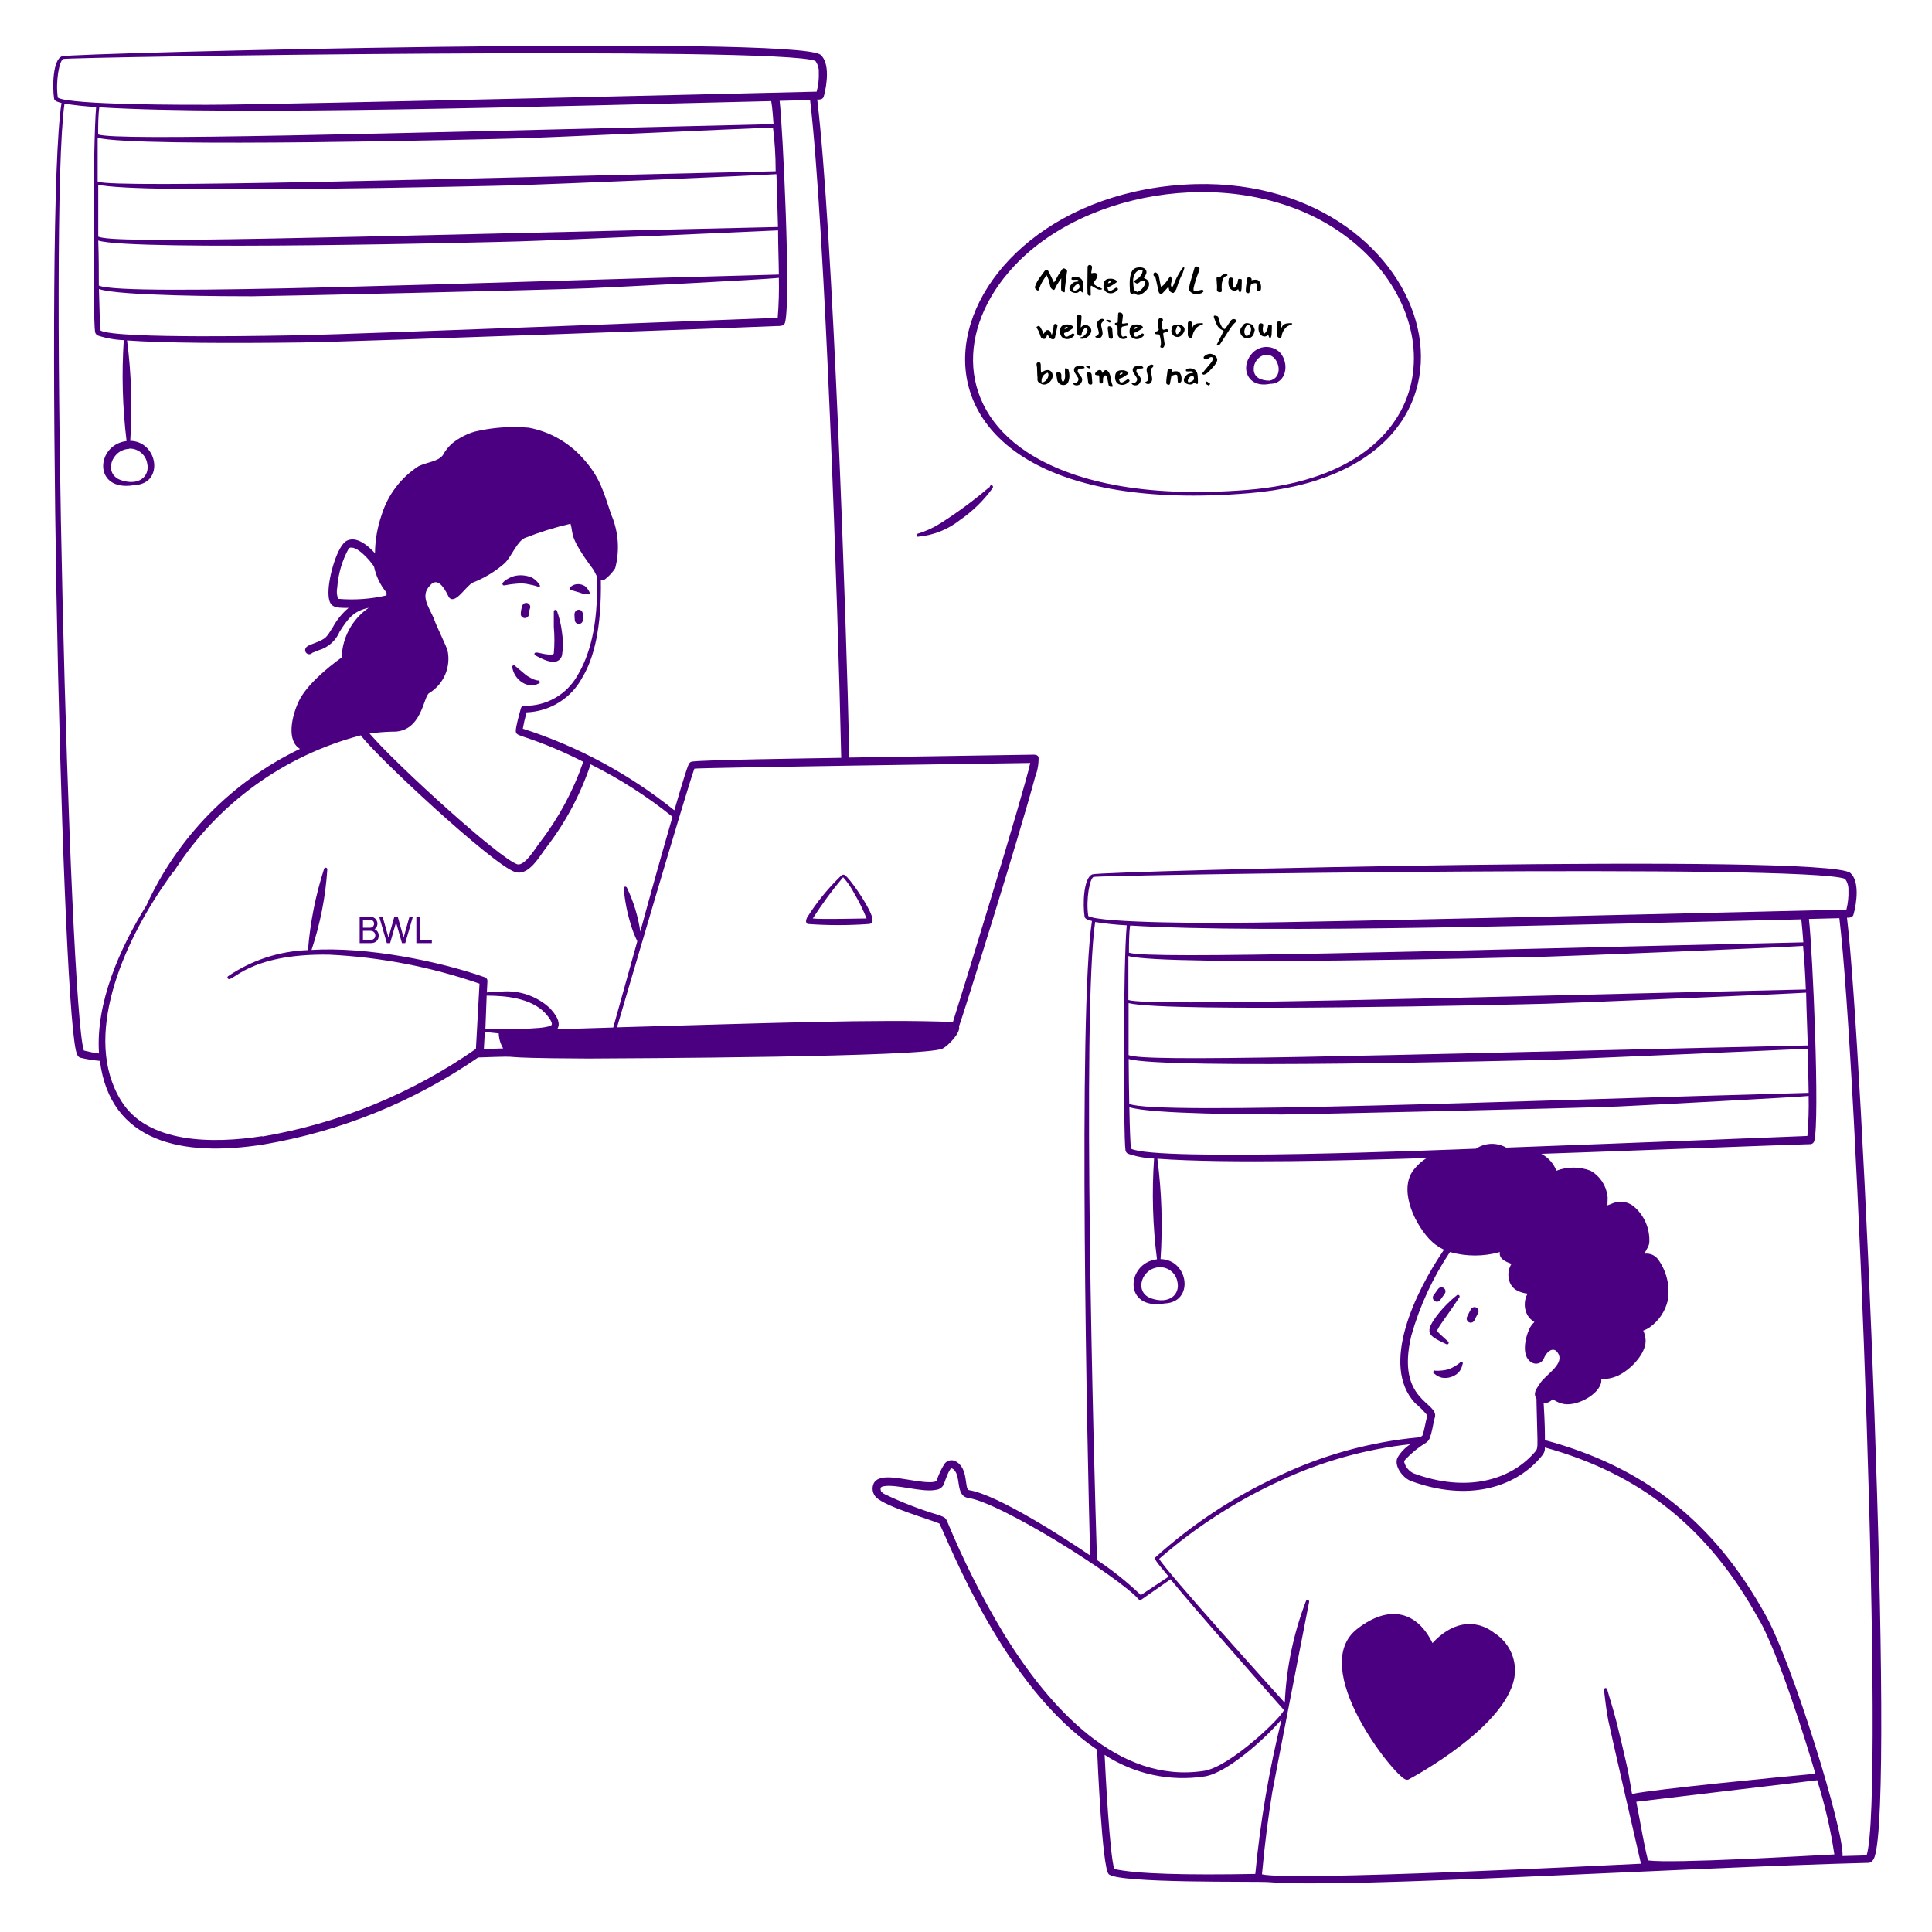
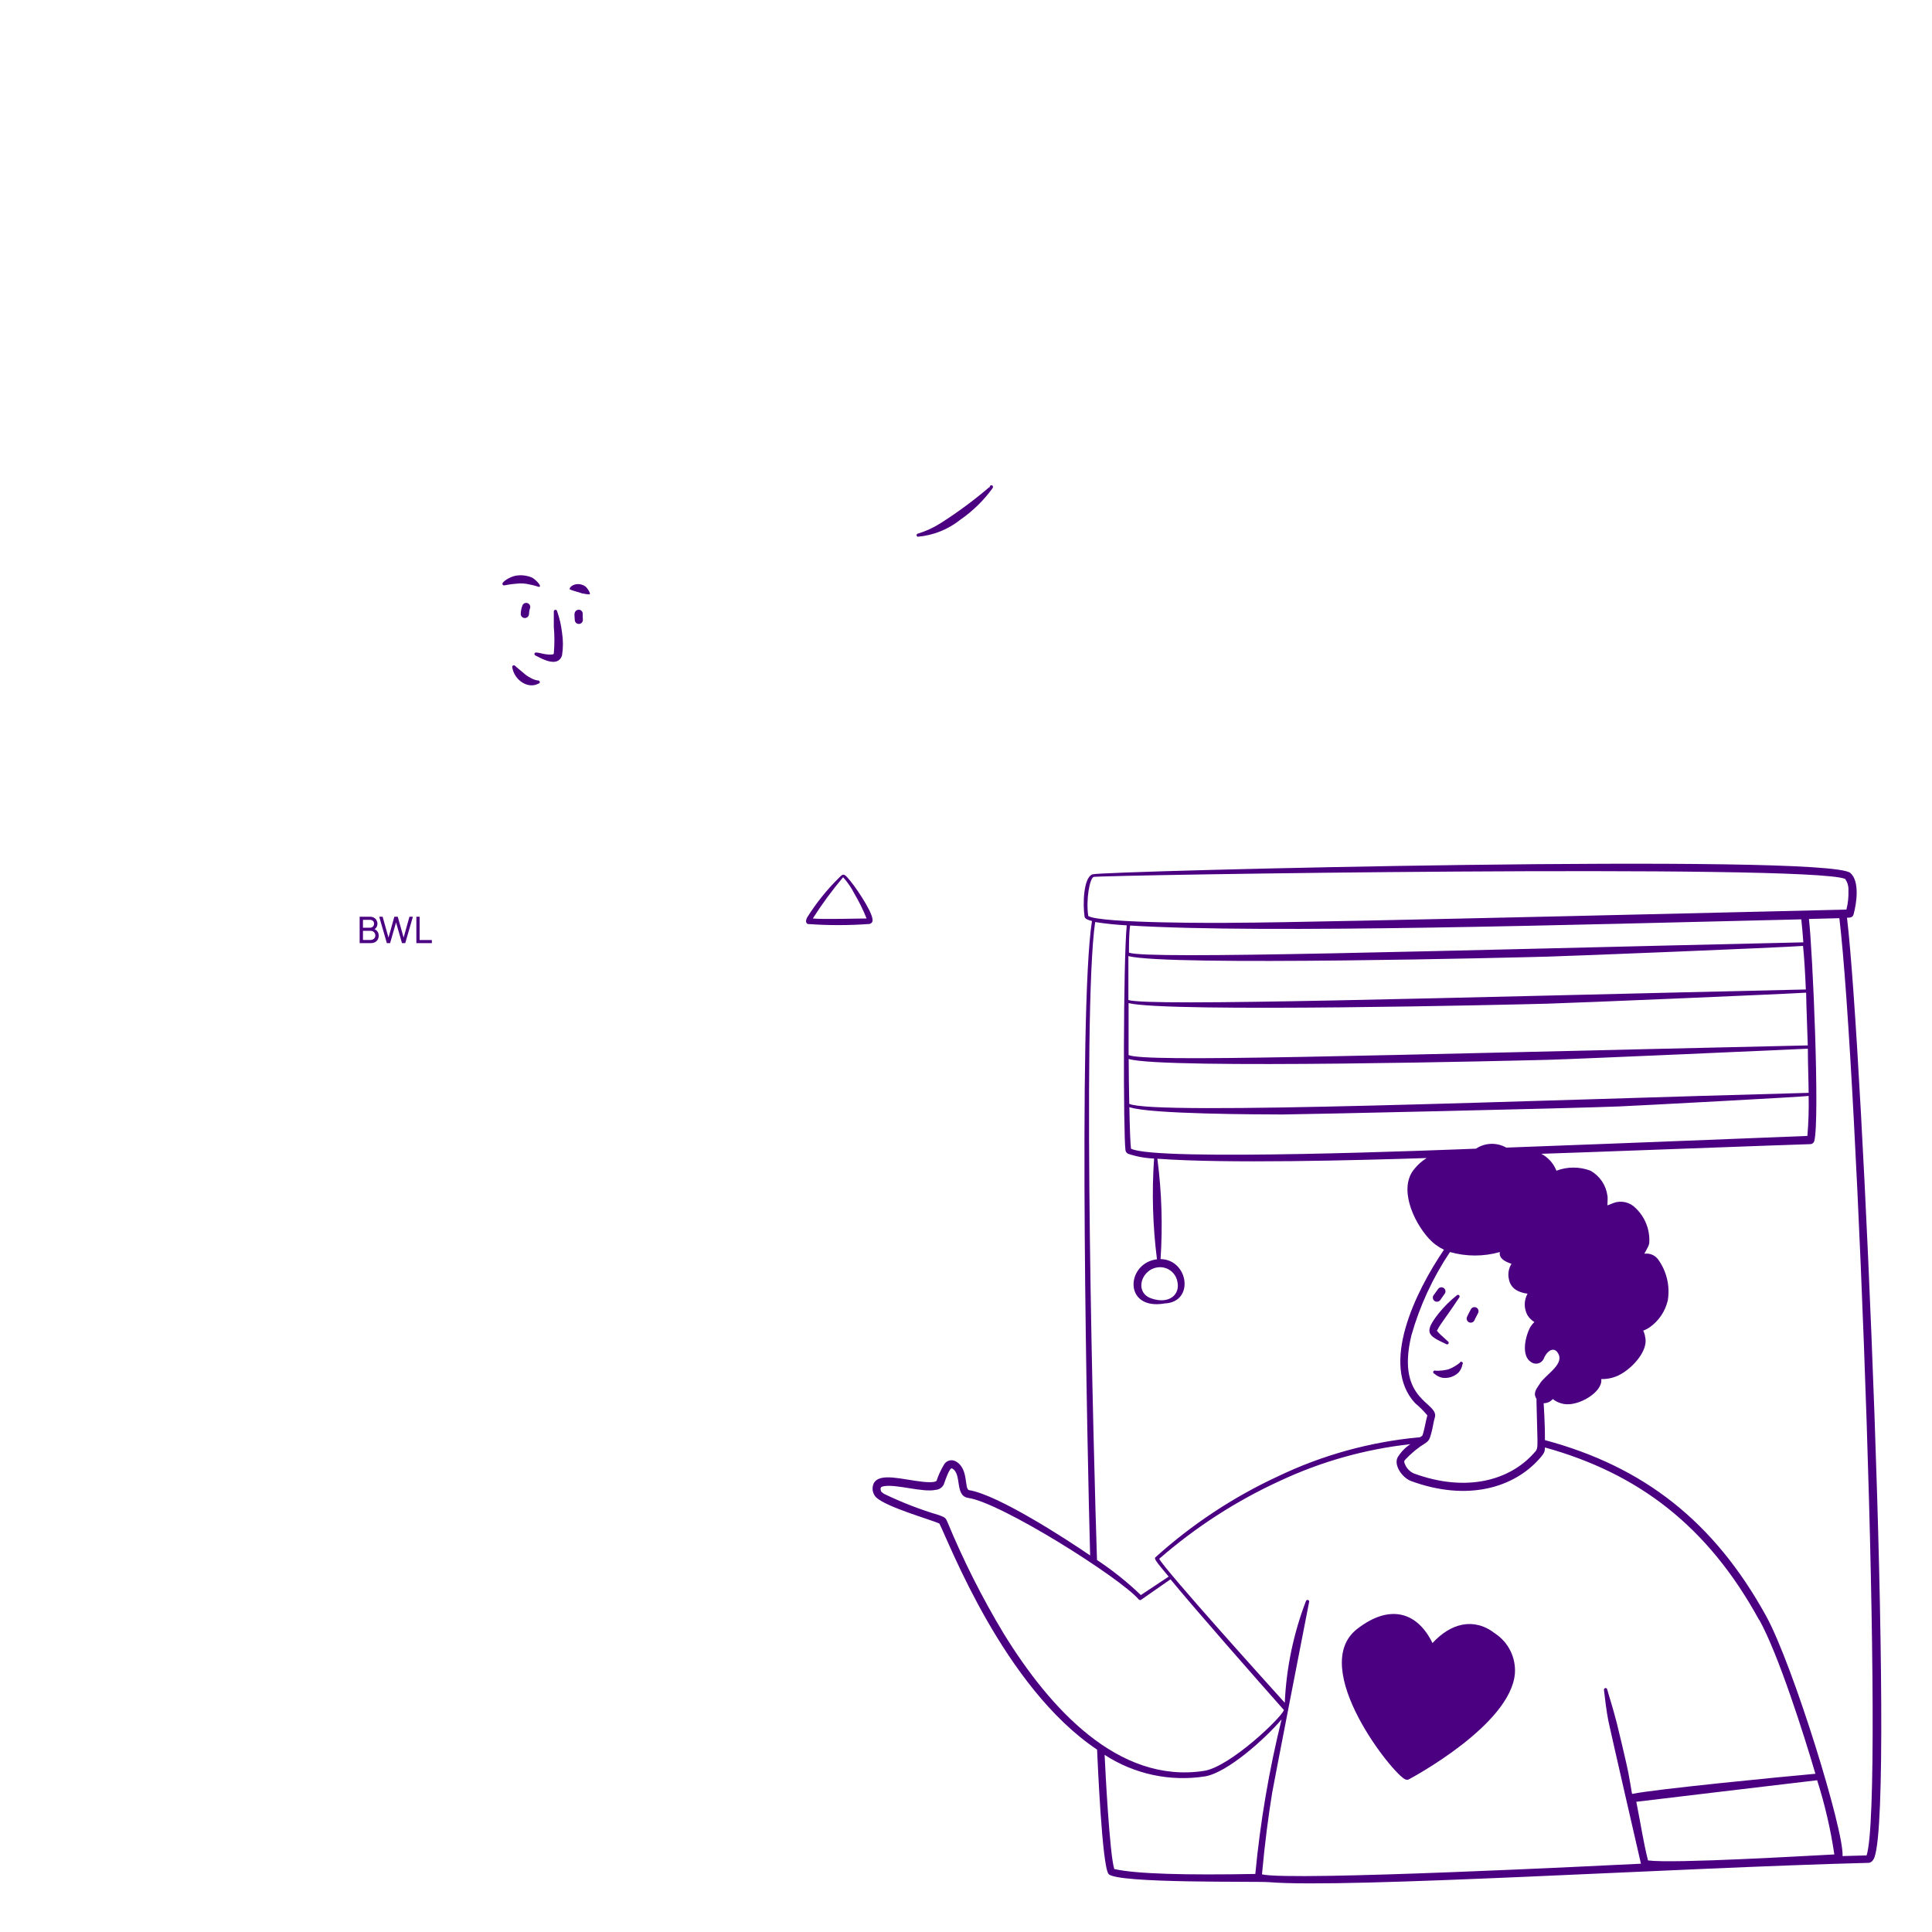
<svg xmlns="http://www.w3.org/2000/svg" width="211" height="211" viewBox="0 0 211 211" fill="none">
-   <path d="M136.348 53.869C166.553 51.4 157.322 19.444 130.599 20.109C100.573 20.942 91.553 57.54 136.348 53.869ZM111.313 28.485C119.859 20.045 136.897 18.062 147.183 25.953C158.714 34.752 157.427 51.78 136.274 53.499C124.785 54.428 116.915 52.518 112.115 49.343C104.213 44.11 104.688 35.058 111.313 28.485Z" fill="#4B0082" />
-   <path d="M138.707 41.919C140.502 41.919 140.872 39.671 139.763 38.468C139.552 38.269 139.303 38.116 139.03 38.018C138.757 37.92 138.467 37.879 138.178 37.898C137.889 37.917 137.606 37.995 137.349 38.128C137.091 38.26 136.863 38.444 136.68 38.669C135.402 40.188 136.268 42.425 138.707 41.919ZM139.256 39.217C139.869 39.998 139.827 41.328 138.665 41.57C137.736 41.57 136.923 41.243 136.923 40.304C136.933 39.006 138.443 38.173 139.256 39.217ZM102.961 114.509C103.584 114.182 104.947 112.768 104.735 112.103C105.137 111.048 111.357 91.198 113.067 84.793C113.326 84.12 113.448 83.403 113.426 82.683C113.31 82.451 113.12 82.429 112.888 82.419L92.76 82.735C92.433 67.55 90.944 24.898 89.254 10.873C89.55 10.873 89.877 10.873 89.972 10.515C90.332 9.206 90.638 6.874 89.624 5.988C87.153 3.824 7.783 5.777 6.77 6.146C5.756 6.515 5.714 9.481 5.904 10.747C5.904 11.053 6.421 11.169 6.717 11.243C4.816 23.367 6.622 107.481 8.29 114.741C8.375 115.1 8.491 115.448 8.797 115.522C9.492 115.688 10.198 115.8 10.909 115.859C12.05 124.734 19.843 126.412 28.798 124.987C37.205 123.565 45.199 120.323 52.22 115.49C58.841 115.258 51.903 115.553 64.248 115.606C67.955 115.585 101.187 115.469 102.961 114.509ZM53.15 108.737C55.262 108.737 57.944 109.011 59.486 110.583C59.781 110.889 60.542 111.807 60.172 111.997C59.2 112.514 54.332 112.335 53.012 112.356L53.15 108.737ZM52.949 112.704L54.469 112.863C54.486 113.441 54.654 114.004 54.955 114.498L52.843 114.572L52.949 112.704ZM112.518 83.326C111.8 86.619 104.999 108.737 104.07 111.617C95.95 111.28 83.805 111.744 67.385 112.198C68.113 109.739 74.998 86.239 75.833 83.949C75.885 83.843 112.413 83.326 112.518 83.326ZM6.316 10.662C6.052 8.9 6.474 6.642 6.896 6.441C7.498 6.22 85.305 5.027 89.054 6.653C89.315 7.014 89.445 7.453 89.423 7.898C89.452 8.609 89.374 9.32 89.191 10.008C89.096 10.008 29.696 11.454 22.663 11.443C20.867 11.443 7.625 11.486 6.316 10.662ZM10.983 36.104C10.92 35.545 10.857 33.836 10.804 31.567C13.032 32.337 25.165 32.358 27.531 32.358C29.252 32.358 59.391 31.683 64.29 31.482C66.012 31.419 83.299 30.554 85.062 30.343C85.095 31.8 85.053 33.258 84.935 34.711C84.872 34.711 38.904 36.495 32.98 36.611C30.857 36.642 12.842 37.054 10.983 36.104ZM84.967 24.792C33.624 25.953 12.599 26.66 10.73 25.847V20.17C14.954 21.225 53.171 20.318 56.497 20.233C60.087 20.128 82.507 19.178 84.798 19.02C84.851 20.909 84.925 22.924 84.967 24.792ZM10.73 26.27C14.278 27.441 54.237 26.438 56.634 26.364C60.246 26.27 83.034 25.256 84.978 25.161C84.978 26.881 85.052 28.528 85.062 29.984C50.921 30.849 13.56 32.422 10.793 31.187C10.793 29.709 10.793 28.032 10.73 26.27ZM84.714 18.703C47.922 19.537 12.905 20.582 10.666 19.843V15.042C14.753 16.16 53.583 15.2 56.476 15.116C59.929 15.021 80.764 14.06 84.418 13.923C84.597 15.274 84.714 16.92 84.714 18.703ZM84.439 13.554C40.235 14.609 12.694 15.411 10.719 14.683C10.719 13.849 10.719 12.572 10.846 11.718C25.873 12.636 59.222 11.623 84.228 11.042C84.355 11.739 84.428 12.826 84.481 13.543L84.439 13.554ZM9.156 114.73C7.551 109.686 5.281 23.695 7.044 11.317C8.188 11.499 9.341 11.622 10.497 11.686C10.138 15.77 10.138 34.532 10.381 36.263C10.4 36.344 10.436 36.42 10.487 36.485C10.538 36.551 10.603 36.605 10.677 36.642C11.595 36.945 12.552 37.115 13.518 37.149C13.276 40.823 13.379 44.511 13.824 48.166C10.434 48.567 10.117 53.79 14.69 52.978C17.974 52.84 17.256 48.197 14.225 48.145C14.463 44.487 14.346 40.816 13.877 37.181C17.752 37.466 24.796 37.508 33.001 37.402C38.925 37.318 84.038 35.672 84.819 35.608C85.231 35.608 85.632 35.608 85.738 35.228C86.403 32.78 85.474 13.723 85.147 11.011L88.473 10.926C90.12 24.929 91.525 66.464 91.873 82.767C88.547 82.82 76.276 82.989 75.516 83.189C75.305 83.252 75.231 83.411 75.125 83.685C74.755 84.666 73.942 87.484 73.647 88.497C68.724 84.537 63.115 81.514 57.099 79.58C57.205 78.979 57.342 78.384 57.511 77.797C58.769 77.751 59.993 77.376 61.06 76.709C62.127 76.043 63.001 75.108 63.593 73.998C64.871 71.888 65.706 68.564 65.621 63.34C65.708 63.366 65.801 63.369 65.89 63.349C65.978 63.328 66.061 63.285 66.128 63.224C66.539 62.895 66.895 62.504 67.184 62.063C67.701 60.114 67.549 58.048 66.751 56.196C65.927 53.769 65.558 52.102 63.583 49.97C62.048 48.276 60.001 47.131 57.754 46.709C55.769 46.534 53.768 46.68 51.83 47.142C50.959 47.401 50.145 47.824 49.432 48.387C49 48.752 48.642 49.196 48.376 49.696C47.859 50.413 46.645 50.466 45.705 50.92C43.792 52.157 42.373 54.023 41.692 56.196C41.218 57.554 40.968 58.979 40.953 60.417C40.171 59.552 38.936 58.539 37.89 59.045C36.845 59.552 35.863 63.023 35.873 64.712C35.884 66.4 36.528 66.39 38.07 66.39C37.367 66.978 36.783 67.694 36.349 68.5C35.63 69.629 35.662 69.703 34.479 70.189C33.877 70.442 33.328 70.547 33.328 71.001C33.327 71.093 33.353 71.182 33.404 71.258C33.456 71.334 33.529 71.392 33.615 71.424C33.7 71.457 33.794 71.462 33.883 71.439C33.971 71.416 34.05 71.366 34.11 71.297L34.817 71.012C35.325 70.863 35.793 70.603 36.188 70.251C36.583 69.898 36.894 69.463 37.098 68.975C37.985 67.582 38.598 66.727 40.266 66.379C39.381 66.986 38.653 67.794 38.14 68.737C37.628 69.68 37.347 70.731 37.32 71.803C35.757 72.922 33.444 74.853 32.631 76.583C31.818 78.314 31.301 80.91 32.758 81.786C25.335 85.356 19.398 91.412 15.978 98.902C13.085 103.545 10.424 109.56 10.814 115.057C10.256 114.981 9.702 114.872 9.156 114.73ZM14.12 48.989C14.583 48.979 15.035 49.136 15.393 49.43C15.751 49.724 15.993 50.136 16.073 50.593C16.401 52.028 15.154 53.104 13.211 52.439C11.268 51.775 12.134 49.094 14.12 49.02V48.989ZM40.847 61.873C41.062 62.917 41.53 63.891 42.209 64.712C42.219 64.817 42.219 64.923 42.209 65.028C40.48 65.429 38.698 65.554 36.929 65.398C36.779 65 36.746 64.568 36.834 64.153C36.941 62.645 37.377 61.179 38.112 59.858C38.883 59.467 40.361 61.124 40.847 61.873ZM42.811 79.907C46.117 80.034 46.222 75.992 46.887 75.686C47.654 75.214 48.257 74.516 48.614 73.69C48.971 72.863 49.065 71.946 48.883 71.064C48.883 70.874 47.637 68.289 47.489 67.835C47.035 66.485 45.747 65.166 46.983 63.92C47.753 63.023 48.471 64.079 48.978 65.134C49.007 65.209 49.054 65.275 49.115 65.326C49.176 65.378 49.248 65.413 49.327 65.43C50.034 65.556 50.943 63.963 51.661 63.614C52.93 63.119 54.102 62.405 55.124 61.504C55.895 60.744 56.423 59.193 57.3 58.76C58.926 58.115 60.6 57.593 62.305 57.199C62.675 58.38 62.062 58.518 64.766 62.158C64.924 62.369 65.04 62.686 65.188 62.939C65.193 63.027 65.193 63.115 65.188 63.203C65.346 68.395 64.343 71.645 63.076 73.755C62.499 74.785 61.653 75.638 60.628 76.224C59.603 76.809 58.438 77.105 57.257 77.079C57.179 77.073 57.101 77.094 57.035 77.138C56.97 77.182 56.922 77.247 56.898 77.322C56.898 77.322 56.529 78.599 56.392 79.338C56.222 80.234 56.392 80.171 57.279 80.498C59.486 81.231 61.632 82.134 63.699 83.2C62.617 86.345 61.034 89.296 59.01 91.937C58.567 92.475 57.321 94.66 56.476 94.385C54.48 93.71 43.455 83.643 40.636 80.414L40.361 80.108C41.173 79.994 41.991 79.927 42.811 79.907ZM18.967 95.113C18.936 95.123 18.902 95.123 18.872 95.113C18.898 95.138 18.931 95.153 18.967 95.156V95.113ZM28.65 124.08C23.243 124.924 16.158 124.903 13.264 120.27C8.913 113.348 13.422 103.07 18.101 96.369C18.301 96.074 18.819 95.314 19.051 95.082C23.741 87.778 31.009 82.505 39.411 80.308C40.9 82.419 53.752 94.396 56.233 95.23C57.764 95.736 58.947 93.457 59.718 92.486C61.799 89.766 63.415 86.721 64.502 83.474C67.681 85.056 70.68 86.978 73.446 89.204C72.238 93.373 71.066 97.552 69.93 101.74C69.687 100.075 69.192 98.456 68.462 96.939C68.443 96.898 68.41 96.866 68.369 96.849C68.328 96.831 68.282 96.829 68.24 96.844C68.198 96.858 68.163 96.888 68.141 96.927C68.12 96.966 68.113 97.012 68.124 97.055C68.237 98.365 68.488 99.66 68.874 100.917C69.06 101.564 69.304 102.192 69.602 102.796C68.282 107.523 67.173 111.512 66.973 112.219C60.151 112.419 60.827 112.44 60.89 112.335C61.323 111.617 60.573 110.636 59.992 110.045C59.303 109.423 58.495 108.946 57.617 108.643C56.739 108.341 55.808 108.218 54.881 108.283C54.309 108.284 53.738 108.319 53.171 108.388L53.234 107.143C53.239 107.054 53.215 106.966 53.166 106.892C53.116 106.817 53.044 106.761 52.959 106.732C47.943 104.969 40.087 103.376 34.025 103.745C34.975 100.901 35.554 97.947 35.746 94.955C35.75 94.912 35.738 94.868 35.712 94.833C35.686 94.798 35.648 94.774 35.605 94.765C35.562 94.755 35.517 94.762 35.479 94.784C35.441 94.805 35.412 94.84 35.398 94.881C34.466 97.764 33.874 100.746 33.635 103.766C30.507 103.871 27.475 104.863 24.891 106.626C24.875 106.642 24.861 106.661 24.853 106.682C24.844 106.702 24.839 106.725 24.839 106.747C24.839 106.77 24.844 106.792 24.853 106.813C24.861 106.834 24.875 106.853 24.891 106.869C25.313 107.439 27.003 104.115 35.947 104.262C41.544 104.531 47.073 105.597 52.368 107.428L51.977 114.551C45.003 119.42 37.037 122.689 28.65 124.122V124.08Z" fill="#4B0082" />
  <path d="M88.198 100.911C90.435 101.075 92.681 101.075 94.918 100.911C94.979 100.907 95.038 100.889 95.091 100.86C95.144 100.83 95.19 100.789 95.225 100.74C95.26 100.69 95.284 100.634 95.295 100.574C95.306 100.514 95.303 100.453 95.288 100.394C95.203 99.424 93.241 96.554 92.523 95.805C92.165 95.425 92.059 95.436 91.69 95.805C90.335 97.133 89.141 98.617 88.135 100.225C88.008 100.5 87.966 100.763 88.198 100.911ZM92.08 95.805C92.568 96.35 92.983 96.957 93.315 97.609C93.826 98.474 94.271 99.377 94.644 100.31C93.695 100.31 89.833 100.426 88.768 100.31C89.772 98.737 90.878 97.232 92.08 95.805ZM100.225 58.616C101.921 58.474 103.537 57.832 104.867 56.77C106.227 55.831 107.419 54.668 108.391 53.331C108.623 52.972 108.106 52.888 108.095 53.162C106.412 54.605 104.628 55.927 102.757 57.118C101.958 57.63 101.092 58.028 100.183 58.3C100.156 58.319 100.134 58.344 100.121 58.375C100.108 58.405 100.103 58.438 100.107 58.471C100.112 58.504 100.125 58.535 100.146 58.56C100.166 58.586 100.194 58.605 100.225 58.616ZM108.085 53.183C108.094 53.241 108.124 53.293 108.169 53.331C108.141 53.318 108.116 53.297 108.099 53.271C108.082 53.245 108.074 53.214 108.074 53.183H108.085ZM58.373 71.371C58.36 71.416 58.365 71.464 58.386 71.505C58.408 71.547 58.445 71.578 58.489 71.593C58.742 71.719 59.112 71.93 59.544 72.089C60.336 72.405 61.127 72.394 61.38 71.582C61.512 70.754 61.512 69.91 61.38 69.082C61.288 68.287 61.107 67.505 60.842 66.75C60.834 66.703 60.807 66.66 60.767 66.633C60.727 66.605 60.678 66.594 60.631 66.603C60.583 66.611 60.541 66.638 60.513 66.677C60.486 66.717 60.475 66.766 60.483 66.814V68.459C60.57 69.421 60.57 70.388 60.483 71.35C60.483 71.445 60.378 71.466 60.293 71.477C59.365 71.572 58.479 71.044 58.373 71.371ZM57.772 67.088C57.776 66.892 57.805 66.697 57.856 66.508C57.885 66.456 57.903 66.4 57.909 66.342C57.916 66.284 57.911 66.225 57.895 66.168C57.879 66.112 57.852 66.059 57.815 66.013C57.779 65.968 57.733 65.929 57.682 65.901C57.631 65.873 57.575 65.855 57.516 65.848C57.458 65.841 57.399 65.846 57.343 65.862C57.286 65.879 57.234 65.906 57.188 65.942C57.142 65.979 57.104 66.024 57.075 66.075C56.938 66.409 56.87 66.768 56.875 67.13C56.896 67.237 56.955 67.333 57.04 67.4C57.126 67.467 57.233 67.502 57.342 67.496C57.45 67.491 57.554 67.447 57.633 67.372C57.712 67.297 57.761 67.196 57.772 67.088ZM63.638 67.077C63.648 66.997 63.636 66.916 63.603 66.843C63.57 66.769 63.517 66.706 63.45 66.661C63.383 66.616 63.305 66.591 63.224 66.588C63.144 66.585 63.064 66.605 62.994 66.645C62.604 66.845 62.773 67.383 62.773 67.7C62.773 67.817 62.819 67.93 62.902 68.013C62.985 68.096 63.098 68.143 63.216 68.143C63.333 68.143 63.446 68.096 63.529 68.013C63.612 67.93 63.659 67.817 63.659 67.7C63.641 67.493 63.634 67.285 63.638 67.077ZM56.432 63.743C56.894 63.688 57.362 63.716 57.814 63.828C58.869 64.028 58.869 64.197 58.964 64.028C59.059 63.86 58.405 63.227 58.078 63.068C57.517 62.837 56.902 62.771 56.305 62.878C55.672 62.995 54.755 63.575 54.881 63.817C55.008 64.06 55.008 63.86 56.432 63.743ZM63.237 64.693L63.574 64.809C63.68 64.809 64.344 64.978 64.418 64.883C64.492 64.788 64.144 64.165 63.859 63.997C62.962 63.469 62.097 64.092 62.234 64.376C62.562 64.501 62.897 64.607 63.237 64.693ZM58.711 74.315C58.447 74.269 58.193 74.176 57.962 74.04C57.677 73.9 57.414 73.718 57.181 73.502C56.77 73.154 56.348 72.827 56.263 72.732C56.238 72.698 56.202 72.673 56.161 72.663C56.119 72.653 56.076 72.658 56.038 72.677C56 72.696 55.97 72.728 55.953 72.767C55.937 72.806 55.934 72.85 55.947 72.89C56.179 74.293 57.666 75.275 58.795 74.663C59.08 74.621 58.943 74.262 58.711 74.315ZM201.716 100.225C202.001 100.225 202.339 100.225 202.433 99.867C202.792 98.569 203.098 96.227 202.085 95.341C199.585 93.168 120.312 95.119 119.31 95.489C118.308 95.858 118.255 98.812 118.445 100.078C118.445 100.384 118.962 100.51 119.257 100.584C117.717 110.427 118.761 159.189 119.057 169.877C116.43 168.072 108.982 163.251 105.848 162.745C105.268 162.66 105.848 160.35 104.34 159.58C104.123 159.47 103.873 159.448 103.641 159.519C103.409 159.59 103.213 159.748 103.095 159.96C102.758 160.518 102.486 161.112 102.282 161.732C102.04 161.943 101.153 161.869 100.837 161.837C98.537 161.595 96.079 160.782 95.425 161.996C95.307 162.249 95.269 162.532 95.316 162.807C95.363 163.082 95.493 163.337 95.689 163.536C96.817 164.591 101.386 165.878 102.588 166.384C103.643 168.421 109.604 184.246 119.816 191.082C119.88 192.485 120.365 203.837 121.072 204.67C122.011 205.725 137.308 205.441 138.595 205.557C147.035 206.263 183.043 203.985 204.069 203.447C204.269 203.447 204.554 203.288 204.723 202.824C207.002 196.325 203.425 114.489 201.716 100.225ZM118.846 99.993C118.593 98.231 119.004 95.974 119.426 95.773C119.848 95.573 197.496 94.338 201.505 95.984C201.768 96.344 201.899 96.784 201.874 97.229C201.902 97.94 201.828 98.65 201.653 99.339C201.558 99.339 142.214 100.785 135.188 100.774C133.595 100.816 120.101 100.858 118.846 100.036V99.993ZM192.126 176.892C194.236 180.669 197.042 189.552 198.266 193.72C194.595 194.047 180.584 195.418 178.295 195.914C178.19 195.914 178.295 196.093 177.873 193.804C177.641 192.527 176.628 188.392 176.575 188.181C176.058 186.187 175.826 185.596 175.52 184.478C175.506 184.436 175.477 184.402 175.439 184.38C175.401 184.359 175.356 184.352 175.314 184.361C175.271 184.37 175.233 184.395 175.207 184.43C175.181 184.465 175.169 184.508 175.172 184.552C175.299 185.607 175.436 186.83 175.647 187.906C175.647 188.012 179.181 203.436 179.213 203.542C175.879 203.7 140.916 205.472 137.825 204.702C138.131 201.294 138.532 198.288 138.944 195.756C138.944 195.65 142.921 175.194 142.974 174.951C142.984 174.908 142.978 174.862 142.956 174.823C142.935 174.784 142.9 174.754 142.857 174.74C142.815 174.726 142.769 174.727 142.728 174.745C142.687 174.762 142.655 174.795 142.636 174.835C141.267 178.396 140.483 182.154 140.315 185.965C138.912 184.414 127.349 171.607 126.6 170.246C130.577 166.78 135.032 163.905 139.83 161.711C144.313 159.614 149.11 158.267 154.03 157.723C153.449 158.101 152.964 158.611 152.616 159.21C152.226 160.086 153.186 161.415 154.114 161.753C160.286 164.011 165.329 162.47 168.125 159.316C168.737 158.63 168.705 158.483 168.726 158.082C178.96 160.92 186.524 166.69 192.126 176.934V176.892ZM179.983 203.183C179.456 201.073 179.266 199.596 178.706 196.779C179.044 196.726 196.42 194.669 198.456 194.426C199.299 197.072 199.927 199.782 200.334 202.529C197.58 202.666 182.705 203.552 179.983 203.183ZM154.136 145.865C155.054 142.62 156.478 139.54 158.356 136.739C160.138 137.245 162.027 137.245 163.81 136.739C163.662 137.435 164.39 137.794 165.076 138.026C164.92 138.273 164.814 138.548 164.765 138.836C164.716 139.124 164.725 139.419 164.791 139.704C164.836 139.97 164.943 140.222 165.102 140.439C165.261 140.657 165.469 140.835 165.709 140.959C166.06 141.132 166.438 141.242 166.827 141.286C166.628 141.648 166.523 142.054 166.523 142.468C166.523 142.881 166.628 143.287 166.827 143.649C167.018 143.949 167.274 144.201 167.576 144.388C167.396 144.555 167.24 144.747 167.112 144.957C166.458 146.245 166.11 148.418 167.492 148.893C167.725 148.962 167.977 148.937 168.192 148.822C168.407 148.708 168.569 148.513 168.642 148.281C169.074 147.363 169.844 147.046 170.235 147.943C170.741 149.093 168.716 150.201 168.178 151.108C167.924 151.52 167.429 152.026 167.724 152.627C167.84 152.87 167.798 152.627 167.808 153.176C167.914 158.588 168.083 158.071 167.481 158.746C164.907 161.616 160.212 163.051 154.41 160.92C154.149 160.803 153.919 160.628 153.736 160.408C153.553 160.189 153.423 159.931 153.355 159.654C153.355 159.569 153.408 159.495 153.481 159.4C154.148 158.689 154.907 158.072 155.739 157.565C156.066 157.322 156.14 157.164 156.319 156.51C156.499 155.856 156.562 155.244 156.689 154.864C157.279 153.102 152.395 153.165 154.136 145.865ZM164.506 125.334C163.997 125.046 163.418 124.904 162.833 124.924C162.249 124.945 161.681 125.127 161.193 125.45C158.102 125.567 126.231 126.875 123.519 125.45C123.446 124.891 123.382 123.193 123.34 120.914C125.566 121.695 137.688 121.705 140.051 121.716C141.76 121.716 171.87 121.041 176.776 120.84C178.96 120.745 197.042 119.785 197.528 119.69C197.559 121.147 197.513 122.605 197.391 124.058C197.391 124.058 179.403 124.786 164.506 125.334ZM197.433 114.173C146.993 115.312 125.144 116.029 123.256 115.228V109.552C127.476 110.607 165.656 109.71 168.99 109.615C172.577 109.509 194.964 108.56 197.253 108.412C197.285 110.29 197.38 112.263 197.433 114.173ZM123.266 115.65C126.8 116.81 166.701 115.808 169.117 115.744C172.735 115.639 195.492 114.626 197.443 114.531C197.443 116.251 197.517 117.907 197.528 119.353C166.69 120.175 126.115 121.832 123.33 120.555C123.298 119.089 123.277 117.401 123.266 115.65ZM197.222 108.064C156.763 108.982 125.482 109.942 123.235 109.214V104.414C127.307 105.532 166.099 104.561 169 104.477C171.733 104.403 194.32 103.496 196.916 103.306C197.053 104.667 197.148 106.302 197.222 108.064ZM196.947 102.916C156.224 103.844 125.355 104.804 123.298 104.045C123.298 103.211 123.298 101.935 123.424 101.08C138.427 101.998 171.849 100.985 196.726 100.405C196.81 101.133 196.895 102.198 196.947 102.916ZM119.605 100.7C120.748 100.879 121.9 100.999 123.055 101.059C122.665 105.163 122.675 123.889 122.918 125.63C122.931 125.713 122.965 125.792 123.017 125.858C123.068 125.924 123.136 125.977 123.213 126.01C124.126 126.316 125.079 126.49 126.041 126.527C125.785 130.196 125.891 133.882 126.357 137.53C122.971 137.942 122.644 143.153 127.212 142.352C130.482 142.204 129.807 137.562 126.748 137.509C126.991 133.853 126.875 130.181 126.4 126.548C133.985 127.107 148.206 126.716 155.813 126.474C155.307 126.786 154.858 127.182 154.484 127.645C152.732 129.67 154.273 133.31 156.056 135.273C156.52 135.78 157.079 136.193 157.701 136.486C154.536 141.138 150.707 149.082 154.536 153.229C155.026 153.638 155.478 154.09 155.887 154.579C155.718 155.128 155.549 156.288 155.338 156.795C155.053 156.995 155.127 156.963 154.98 156.974C149.622 157.472 144.396 158.918 139.545 161.247C134.677 163.507 130.175 166.484 126.189 170.077C126.051 170.214 126.083 170.351 127.634 172.187L124.596 174.202C123.118 172.784 121.515 171.502 119.806 170.372C119.447 159.516 118.16 110.68 119.605 100.7ZM126.653 138.395C127.107 138.385 127.551 138.536 127.904 138.822C128.258 139.108 128.499 139.51 128.583 139.957C128.921 141.392 127.676 142.478 125.735 141.803C123.794 141.128 124.669 138.459 126.653 138.395ZM109.625 178.422C107.26 174.493 105.193 170.391 103.443 166.152C103.274 165.804 103.253 165.73 102.567 165.477C100.5 164.864 98.485 164.084 96.543 163.146C96.426 163.072 96.32 162.983 96.227 162.882C96.079 162.439 96.227 162.375 96.532 162.312C97.915 162.07 100.753 163.019 102.187 162.713C102.412 162.699 102.626 162.614 102.799 162.47C102.972 162.326 103.094 162.13 103.147 161.911C103.221 161.721 103.707 160.244 103.97 160.371C105.099 160.941 104.224 163.357 105.732 163.589C109.33 164.106 122.327 172.303 124.374 174.687C124.413 174.726 124.466 174.748 124.522 174.748C124.577 174.748 124.63 174.726 124.669 174.687L127.834 172.482C130.736 176.006 137.256 183.412 140.22 186.757C139.988 187.558 134.333 192.97 131.495 193.403C122.116 194.848 114.626 186.546 109.625 178.422ZM121.694 204.122C121.188 202.571 120.713 193.298 120.639 191.652C123.881 193.764 127.789 194.602 131.611 194.004C134.101 193.582 138.279 189.784 139.967 187.78C138.596 193.328 137.637 198.97 137.097 204.66C129.607 204.797 124.089 204.67 121.694 204.122ZM203.858 202.634L201.231 202.708C201.41 199.933 195.808 181.819 192.896 176.512C187.178 166.121 179.466 160.16 168.726 157.28C168.726 156.446 168.726 155.581 168.589 153.25C168.777 153.251 168.964 153.21 169.135 153.132C169.306 153.054 169.458 152.939 169.581 152.796C169.935 153.072 170.352 153.256 170.794 153.334C172.429 153.619 175.077 152.005 174.877 150.612C175.723 150.635 176.556 150.396 177.261 149.926C178.474 149.167 179.888 147.542 179.709 146.202C179.529 144.862 179.107 145.643 180.141 144.979C181.153 144.272 181.867 143.216 182.146 142.014C182.272 141.237 182.244 140.443 182.063 139.678C181.882 138.912 181.552 138.189 181.091 137.551C180.928 137.327 180.708 137.15 180.454 137.039C180.2 136.928 179.921 136.886 179.645 136.918C179.54 136.918 179.561 136.992 179.899 136.338C180.004 136.162 180.079 135.969 180.12 135.768C180.17 135.06 180.062 134.349 179.805 133.687C179.548 133.025 179.147 132.428 178.633 131.939C178.321 131.614 177.92 131.39 177.48 131.294C177.041 131.198 176.582 131.235 176.164 131.401C176.164 131.401 175.7 131.601 175.552 131.643C175.552 131.264 175.605 130.736 175.552 130.588C175.477 130.021 175.271 129.479 174.951 129.005C174.63 128.53 174.204 128.137 173.706 127.856C172.506 127.403 171.182 127.403 169.982 127.856C169.67 127.064 169.087 126.41 168.336 126.01C169.022 126.01 197.032 124.955 197.728 124.955C197.822 124.95 197.912 124.915 197.986 124.857C198.06 124.798 198.113 124.718 198.14 124.628C198.762 122.37 197.971 103.886 197.559 100.363L200.883 100.278C202.855 116.662 205.862 196.452 203.858 202.634Z" fill="#4B0082" />
  <path d="M157.301 141.972L157.786 141.286C157.853 141.19 157.879 141.07 157.858 140.955C157.838 140.839 157.772 140.736 157.675 140.669C157.579 140.602 157.459 140.576 157.344 140.596C157.228 140.617 157.125 140.683 157.058 140.78L156.562 141.465C156.495 141.563 156.469 141.684 156.491 141.801C156.513 141.917 156.58 142.021 156.678 142.088C156.776 142.155 156.897 142.181 157.013 142.159C157.13 142.137 157.233 142.07 157.301 141.972ZM157.944 146.793C158.134 146.93 158.334 146.635 158.134 146.498C157.49 145.918 157.163 145.622 157.016 145.443C156.868 145.263 156.952 145.306 157.016 145.19C157.216 144.715 158.071 143.681 159.368 141.708C159.399 141.672 159.414 141.625 159.41 141.577C159.406 141.53 159.384 141.486 159.347 141.455C159.311 141.424 159.264 141.409 159.216 141.413C159.169 141.417 159.125 141.44 159.094 141.476C158.365 142.054 157.703 142.712 157.121 143.438C155.423 145.59 155.971 145.865 157.944 146.793ZM161.035 144.177C161.13 143.945 161.32 143.639 161.436 143.386C161.46 143.332 161.474 143.275 161.476 143.216C161.478 143.157 161.468 143.099 161.448 143.044C161.427 142.989 161.396 142.939 161.356 142.896C161.316 142.853 161.268 142.819 161.215 142.795C161.161 142.77 161.104 142.757 161.045 142.755C160.987 142.753 160.928 142.763 160.873 142.783C160.818 142.804 160.768 142.835 160.725 142.875C160.683 142.915 160.648 142.963 160.624 143.016C160.518 143.248 160.339 143.533 160.212 143.839C160.19 143.893 160.179 143.951 160.179 144.009C160.179 144.068 160.191 144.126 160.214 144.18C160.236 144.233 160.269 144.282 160.31 144.323C160.352 144.365 160.401 144.397 160.455 144.419C160.509 144.442 160.567 144.453 160.625 144.453C160.684 144.452 160.742 144.441 160.795 144.418C160.849 144.396 160.898 144.363 160.939 144.321C160.981 144.28 161.013 144.231 161.035 144.177ZM157.49 150.465C157.817 150.517 158.152 150.492 158.467 150.391C158.782 150.29 159.069 150.117 159.305 149.884C159.519 149.639 159.661 149.34 159.717 149.019C159.735 148.999 159.748 148.975 159.755 148.949C159.763 148.923 159.764 148.896 159.76 148.869C159.755 148.843 159.745 148.818 159.729 148.796C159.714 148.774 159.693 148.755 159.67 148.742C159.646 148.729 159.62 148.722 159.593 148.72C159.566 148.719 159.539 148.723 159.514 148.734C159.489 148.744 159.467 148.76 159.449 148.78C159.431 148.8 159.418 148.824 159.411 148.85C159.044 149.143 158.635 149.378 158.197 149.547C157.739 149.665 157.267 149.719 156.794 149.705C156.772 149.692 156.747 149.683 156.722 149.68C156.696 149.677 156.67 149.68 156.646 149.687C156.621 149.695 156.598 149.709 156.579 149.726C156.56 149.744 156.545 149.765 156.535 149.789C156.525 149.813 156.521 149.838 156.522 149.864C156.522 149.89 156.529 149.915 156.54 149.938C156.552 149.961 156.568 149.982 156.588 149.998C156.609 150.014 156.632 150.026 156.657 150.032C156.895 150.243 157.181 150.392 157.49 150.465ZM163.272 178.39C160.961 176.597 158.429 177.283 156.446 179.445C154.832 176.112 151.846 175.088 148.228 177.895C142.773 182.115 152.237 193.931 153.503 194.342C153.611 194.384 153.732 194.384 153.84 194.342C154.294 194.099 164.939 188.381 165.445 182.8C165.51 181.938 165.342 181.075 164.96 180.299C164.578 179.524 163.995 178.865 163.272 178.39Z" fill="#4B0082" />
-   <path d="M114.404 29.5C114.433 29.505 114.499 29.608 114.6 29.808C114.701 30.005 114.825 30.261 114.972 30.576L115.1 30.844C115.156 30.783 115.208 30.712 115.256 30.632C115.304 30.549 115.364 30.439 115.436 30.3C115.519 30.143 115.576 30.041 115.608 29.996C115.736 29.801 115.875 29.595 116.024 29.376C116.043 29.347 116.076 29.327 116.124 29.316C116.132 29.313 116.145 29.312 116.164 29.312C116.228 29.312 116.299 29.339 116.376 29.392C116.456 29.445 116.508 29.5 116.532 29.556C116.537 29.567 116.54 29.587 116.54 29.616C116.54 29.643 116.539 29.663 116.536 29.676C116.531 29.7 116.524 29.731 116.516 29.768C116.511 29.803 116.505 29.844 116.5 29.892C116.415 30.543 116.353 31.031 116.316 31.356C116.305 31.431 116.3 31.515 116.3 31.608L116.292 31.736C116.289 31.763 116.288 31.793 116.288 31.828C116.288 31.863 116.284 31.887 116.276 31.9C116.268 31.913 116.253 31.92 116.232 31.92C116.216 31.92 116.192 31.916 116.16 31.908C116.075 31.889 116.009 31.856 115.964 31.808C115.919 31.757 115.893 31.688 115.888 31.6C115.885 31.555 115.884 31.484 115.884 31.388C115.884 31.289 115.887 31.139 115.892 30.936L115.896 30.716L115.904 30.4C115.88 30.421 115.819 30.505 115.72 30.652C115.624 30.796 115.529 30.947 115.436 31.104C115.343 31.261 115.281 31.383 115.252 31.468C115.225 31.535 115.199 31.584 115.172 31.616C115.148 31.648 115.119 31.664 115.084 31.664C115.052 31.664 115.011 31.649 114.96 31.62C114.816 31.532 114.728 31.411 114.696 31.256C114.645 31.019 114.583 30.772 114.508 30.516C114.495 30.468 114.468 30.403 114.428 30.32C114.391 30.237 114.367 30.185 114.356 30.164L114.304 30.06C113.915 30.577 113.651 31.052 113.512 31.484C113.485 31.575 113.46 31.64 113.436 31.68C113.412 31.717 113.384 31.736 113.352 31.736C113.301 31.736 113.229 31.691 113.136 31.6C113.064 31.536 113.028 31.464 113.028 31.384C113.028 31.341 113.036 31.299 113.052 31.256C113.164 30.925 113.331 30.612 113.552 30.316L113.676 30.152C113.844 29.931 113.971 29.757 114.056 29.632C114.12 29.539 114.205 29.492 114.312 29.492C114.331 29.492 114.361 29.495 114.404 29.5ZM118.037 31.796C118.013 31.785 117.989 31.78 117.965 31.78C117.941 31.78 117.92 31.787 117.901 31.8C117.885 31.811 117.867 31.828 117.845 31.852C117.813 31.884 117.78 31.911 117.745 31.932C117.713 31.951 117.655 31.968 117.569 31.984C117.532 31.989 117.501 31.992 117.477 31.992C117.365 31.992 117.248 31.968 117.125 31.92C117.005 31.869 116.92 31.809 116.869 31.74C116.816 31.665 116.791 31.585 116.793 31.5C116.796 31.372 116.849 31.244 116.953 31.116C117.055 30.993 117.147 30.907 117.229 30.856C117.315 30.805 117.431 30.773 117.577 30.76C117.609 30.76 117.655 30.755 117.713 30.744C117.775 30.733 117.805 30.719 117.805 30.7C117.805 30.663 117.788 30.629 117.753 30.6C117.721 30.568 117.655 30.552 117.553 30.552C117.516 30.552 117.46 30.555 117.385 30.56C117.311 30.565 117.259 30.568 117.229 30.568C117.139 30.568 117.073 30.553 117.033 30.524C117.023 30.519 117.017 30.493 117.017 30.448C117.017 30.368 117.045 30.317 117.101 30.296C117.216 30.253 117.335 30.231 117.457 30.228C117.612 30.228 117.755 30.263 117.885 30.332C118.019 30.399 118.116 30.483 118.177 30.584C118.239 30.685 118.279 30.825 118.297 31.004C118.319 31.204 118.329 31.459 118.329 31.768C118.329 31.853 118.317 31.903 118.293 31.916C118.272 31.929 118.252 31.936 118.233 31.936C118.209 31.936 118.187 31.929 118.165 31.916C118.147 31.9 118.125 31.879 118.101 31.852C118.077 31.823 118.056 31.804 118.037 31.796ZM117.405 31.748C117.531 31.711 117.653 31.651 117.773 31.568C117.8 31.549 117.824 31.525 117.845 31.496C117.867 31.467 117.88 31.448 117.885 31.44C117.891 31.432 117.895 31.409 117.897 31.372C117.903 31.332 117.904 31.3 117.901 31.276C117.899 31.268 117.893 31.247 117.885 31.212C117.88 31.177 117.871 31.147 117.857 31.12C117.844 31.099 117.823 31.079 117.793 31.06C117.764 31.041 117.737 31.033 117.713 31.036C117.663 31.039 117.608 31.057 117.549 31.092C117.491 31.127 117.436 31.173 117.385 31.232C117.335 31.293 117.295 31.356 117.265 31.42C117.239 31.481 117.225 31.539 117.225 31.592C117.231 31.664 117.251 31.712 117.285 31.736C117.304 31.749 117.327 31.756 117.353 31.756C117.375 31.756 117.392 31.753 117.405 31.748ZM120.259 31.48C120.269 31.485 120.315 31.512 120.395 31.56C120.312 31.616 120.228 31.644 120.143 31.644C120.095 31.644 120.048 31.637 120.003 31.624C119.957 31.608 119.912 31.591 119.867 31.572C119.821 31.553 119.787 31.539 119.763 31.528C119.685 31.496 119.565 31.429 119.403 31.328C119.36 31.296 119.317 31.269 119.275 31.248L119.163 31.192C119.157 31.208 119.147 31.231 119.131 31.26C119.117 31.289 119.111 31.315 119.111 31.336V31.58C119.111 31.796 119.115 31.959 119.123 32.068C119.128 32.121 119.131 32.157 119.131 32.176C119.131 32.208 119.124 32.233 119.111 32.252C119.1 32.273 119.079 32.289 119.047 32.3C119.017 32.311 118.981 32.305 118.939 32.284C118.896 32.263 118.857 32.233 118.823 32.196C118.791 32.159 118.775 32.124 118.775 32.092C118.761 31.825 118.755 31.585 118.755 31.372C118.76 30.633 118.768 29.896 118.779 29.16C118.779 29.096 118.801 29.043 118.847 29C118.895 28.955 118.952 28.932 119.019 28.932C119.088 28.932 119.148 28.959 119.199 29.012C119.249 29.063 119.272 29.121 119.267 29.188C119.251 29.351 119.224 29.521 119.187 29.7C119.181 29.719 119.179 29.744 119.179 29.776C119.179 29.824 119.199 29.848 119.239 29.848C119.255 29.848 119.283 29.841 119.323 29.828C119.379 29.809 119.428 29.8 119.471 29.8C119.593 29.795 119.688 29.819 119.755 29.872C119.824 29.925 119.859 30 119.859 30.096C119.859 30.181 119.832 30.272 119.779 30.368C119.709 30.496 119.611 30.637 119.483 30.792C119.443 30.84 119.423 30.883 119.423 30.92C119.423 30.957 119.451 31.003 119.507 31.056C119.608 31.144 119.717 31.22 119.835 31.284C119.955 31.348 120.096 31.413 120.259 31.48ZM121.13 30.44C121.154 30.437 121.174 30.437 121.19 30.44C121.206 30.44 121.22 30.44 121.234 30.44C121.252 30.437 121.28 30.436 121.318 30.436C121.499 30.436 121.678 30.488 121.854 30.592C121.931 30.64 121.97 30.691 121.97 30.744C121.97 30.803 121.93 30.855 121.85 30.9C121.783 30.94 121.714 30.987 121.642 31.04C121.514 31.125 121.404 31.192 121.314 31.24C121.226 31.288 121.128 31.321 121.022 31.34C121.006 31.345 120.988 31.36 120.97 31.384C120.954 31.405 120.947 31.421 120.95 31.432C120.955 31.448 120.964 31.481 120.978 31.532C120.991 31.58 121.006 31.621 121.022 31.656C121.04 31.688 121.062 31.715 121.086 31.736C121.112 31.757 121.152 31.768 121.206 31.768C121.259 31.768 121.308 31.76 121.354 31.744C121.514 31.669 121.666 31.576 121.81 31.464C121.852 31.435 121.89 31.42 121.922 31.42C121.962 31.42 122.004 31.441 122.05 31.484C122.082 31.513 122.098 31.544 122.098 31.576C122.098 31.611 122.072 31.653 122.022 31.704C121.795 31.925 121.554 32.036 121.298 32.036C121.228 32.036 121.143 32.023 121.042 31.996C120.871 31.953 120.74 31.859 120.65 31.712C120.559 31.565 120.514 31.397 120.514 31.208C120.514 31.149 120.518 31.093 120.526 31.04C120.528 31.021 120.534 30.983 120.542 30.924C120.552 30.863 120.568 30.812 120.59 30.772C120.691 30.572 120.871 30.461 121.13 30.44ZM121.362 30.728C121.314 30.712 121.271 30.704 121.234 30.704C121.172 30.704 121.124 30.723 121.09 30.76C121.055 30.797 121.027 30.853 121.006 30.928C121.07 30.936 121.138 30.92 121.21 30.88C121.284 30.837 121.335 30.787 121.362 30.728ZM125.06 30.14C125.046 30.167 125.004 30.24 124.932 30.36C124.998 30.4 125.045 30.425 125.072 30.436C125.213 30.489 125.318 30.571 125.388 30.68C125.46 30.787 125.496 30.905 125.496 31.036C125.496 31.164 125.462 31.291 125.396 31.416C125.23 31.723 124.964 31.968 124.596 32.152C124.505 32.197 124.416 32.22 124.328 32.22C124.2 32.22 124.081 32.175 123.972 32.084C123.929 32.049 123.878 32.011 123.82 31.968C123.814 31.984 123.808 32.003 123.8 32.024C123.794 32.048 123.788 32.065 123.78 32.076C123.748 32.124 123.708 32.148 123.66 32.148C123.617 32.148 123.578 32.131 123.544 32.096C123.448 32.008 123.4 31.908 123.4 31.796C123.4 31.711 123.398 31.636 123.396 31.572C123.393 31.508 123.39 31.455 123.388 31.412C123.385 31.359 123.382 31.292 123.38 31.212C123.377 31.132 123.376 31.039 123.376 30.932C123.376 30.729 123.386 30.548 123.408 30.388C123.437 30.153 123.493 29.933 123.576 29.728C123.64 29.573 123.734 29.452 123.86 29.364C123.988 29.276 124.138 29.224 124.312 29.208C124.392 29.203 124.453 29.2 124.496 29.2C124.693 29.2 124.858 29.243 124.992 29.328C125.061 29.371 125.114 29.427 125.152 29.496C125.192 29.565 125.212 29.64 125.212 29.72C125.212 29.787 125.197 29.853 125.168 29.92L125.128 30C125.109 30.043 125.086 30.089 125.06 30.14ZM124.744 29.808C124.757 29.773 124.769 29.716 124.78 29.636L124.792 29.548C124.712 29.513 124.636 29.496 124.564 29.496C124.502 29.496 124.445 29.505 124.392 29.524C124.277 29.561 124.181 29.619 124.104 29.696C124.029 29.771 123.969 29.853 123.924 29.944C123.881 30.035 123.838 30.147 123.796 30.28C123.764 30.384 123.748 30.5 123.748 30.628C123.748 30.697 123.753 30.799 123.764 30.932C123.769 30.972 123.774 31.037 123.78 31.128C123.782 31.2 123.797 31.348 123.824 31.572L123.84 31.704C123.856 31.709 123.882 31.715 123.92 31.72C123.97 31.725 124.009 31.736 124.036 31.752C124.06 31.765 124.084 31.788 124.108 31.82C124.132 31.849 124.15 31.872 124.164 31.888C124.324 31.856 124.46 31.791 124.572 31.692C124.686 31.593 124.798 31.465 124.908 31.308C124.99 31.18 125.042 31.065 125.064 30.964C125.072 30.924 125.076 30.888 125.076 30.856C125.076 30.784 125.056 30.729 125.016 30.692C124.978 30.655 124.926 30.636 124.86 30.636C124.82 30.636 124.782 30.641 124.748 30.652C124.628 30.687 124.505 30.763 124.38 30.88C124.316 30.936 124.252 30.964 124.188 30.964C124.148 30.964 124.106 30.952 124.064 30.928C124.013 30.899 123.97 30.867 123.936 30.832C123.901 30.797 123.872 30.752 123.848 30.696L123.94 30.632C124.036 30.563 124.109 30.513 124.16 30.484C124.418 30.345 124.613 30.12 124.744 29.808ZM127.675 31.592C127.673 31.571 127.661 31.521 127.639 31.444L127.603 31.324L127.351 31.608L127.255 31.712C127.125 31.853 127.027 31.957 126.963 32.024C126.937 32.048 126.906 32.068 126.871 32.084C126.837 32.1 126.806 32.107 126.779 32.104C126.723 32.093 126.674 32.068 126.631 32.028C126.589 31.991 126.561 31.943 126.547 31.884C126.435 31.388 126.329 30.908 126.227 30.444C126.214 30.377 126.195 30.323 126.171 30.28C126.147 30.237 126.11 30.201 126.059 30.172C126.003 30.14 125.975 30.084 125.975 30.004C125.975 29.969 125.977 29.943 125.979 29.924C125.99 29.844 126.041 29.789 126.131 29.76C126.147 29.752 126.167 29.748 126.191 29.748C126.218 29.748 126.241 29.755 126.259 29.768C126.345 29.829 126.414 29.889 126.467 29.948C126.521 30.007 126.554 30.083 126.567 30.176C126.594 30.357 126.645 30.629 126.719 30.992L126.771 31.24C126.774 31.251 126.779 31.264 126.787 31.28C126.798 31.293 126.807 31.307 126.815 31.32C126.962 31.232 127.087 31.128 127.191 31.008C127.298 30.885 127.419 30.724 127.555 30.524C127.659 30.369 127.745 30.249 127.811 30.164L128.027 30.472C128.019 30.507 128.005 30.556 127.983 30.62C127.949 30.745 127.921 30.853 127.899 30.944C127.881 31.032 127.877 31.109 127.887 31.176C127.898 31.243 127.925 31.307 127.967 31.368C128.005 31.36 128.033 31.347 128.051 31.328C128.07 31.307 128.083 31.287 128.091 31.268C128.102 31.247 128.11 31.232 128.115 31.224C128.153 31.155 128.201 31.045 128.259 30.896C128.465 30.36 128.761 29.819 129.147 29.272C129.179 29.227 129.222 29.203 129.275 29.2C129.329 29.195 129.351 29.22 129.343 29.276C129.338 29.332 129.315 29.409 129.275 29.508C129.238 29.607 129.215 29.675 129.207 29.712C129.199 29.749 129.19 29.78 129.179 29.804C129.147 29.876 129.131 29.908 129.131 29.9C129.134 29.889 129.126 29.903 129.107 29.94C129.001 30.153 128.914 30.343 128.847 30.508C128.773 30.684 128.675 30.956 128.555 31.324L128.507 31.472C128.483 31.549 128.449 31.623 128.403 31.692C128.361 31.761 128.305 31.839 128.235 31.924C128.203 31.972 128.162 31.996 128.111 31.996C128.087 31.996 128.059 31.989 128.027 31.976C127.923 31.933 127.842 31.884 127.783 31.828C127.725 31.772 127.689 31.693 127.675 31.592ZM130.572 31.792C130.644 31.779 130.794 31.748 131.02 31.7L131.328 31.636C131.363 31.671 131.392 31.701 131.416 31.728C131.44 31.755 131.452 31.777 131.452 31.796C131.452 31.817 131.442 31.839 131.42 31.86C131.399 31.881 131.356 31.916 131.292 31.964C131.284 31.969 131.275 31.979 131.264 31.992C131.256 32.005 131.247 32.013 131.236 32.016L131.128 32.044C131.038 32.071 130.956 32.091 130.884 32.104C130.815 32.12 130.744 32.128 130.672 32.128C130.416 32.128 130.207 32.052 130.044 31.9C129.983 31.844 129.935 31.788 129.9 31.732C129.868 31.673 129.852 31.611 129.852 31.544C129.852 31.515 129.854 31.493 129.856 31.48C129.899 31.216 129.947 30.992 130 30.808C130.056 30.605 130.158 30.261 130.304 29.776C130.336 29.661 130.387 29.489 130.456 29.26C130.475 29.199 130.5 29.156 130.532 29.132C130.567 29.108 130.616 29.099 130.68 29.104C130.694 29.104 130.706 29.105 130.716 29.108C130.73 29.111 130.743 29.112 130.756 29.112C130.922 29.125 131.004 29.205 131.004 29.352C131.004 29.389 130.999 29.428 130.988 29.468C130.967 29.553 130.927 29.668 130.868 29.812C130.652 30.361 130.486 30.891 130.368 31.4C130.352 31.464 130.344 31.531 130.344 31.6C130.344 31.731 130.402 31.796 130.516 31.796C130.54 31.796 130.559 31.795 130.572 31.792ZM132.909 31.596C132.915 31.559 132.917 31.504 132.917 31.432L132.913 31.196L132.865 30.5L132.861 30.44C132.861 30.299 132.921 30.228 133.041 30.228C133.071 30.228 133.096 30.239 133.117 30.26C133.141 30.281 133.163 30.292 133.181 30.292C133.221 30.292 133.256 30.275 133.285 30.24C133.317 30.203 133.351 30.165 133.385 30.128C133.441 30.069 133.507 30.023 133.581 29.988C133.659 29.953 133.736 29.936 133.813 29.936C133.888 29.936 133.948 29.945 133.993 29.964C134.007 29.969 134.021 29.981 134.037 30C134.056 30.016 134.065 30.029 134.065 30.04C134.065 30.051 134.057 30.067 134.041 30.088C134.028 30.107 134.016 30.117 134.005 30.12C133.901 30.141 133.811 30.185 133.733 30.252C133.659 30.319 133.609 30.38 133.585 30.436C133.564 30.489 133.532 30.589 133.489 30.736C133.465 30.819 133.447 30.904 133.433 30.992C133.423 31.077 133.419 31.187 133.421 31.32C133.419 31.333 133.417 31.352 133.417 31.376C133.417 31.411 133.42 31.457 133.425 31.516C133.431 31.58 133.433 31.625 133.433 31.652C133.433 31.785 133.419 31.861 133.389 31.88C133.347 31.901 133.291 31.912 133.221 31.912C133.165 31.912 133.12 31.905 133.085 31.892C132.965 31.847 132.905 31.764 132.905 31.644C132.905 31.623 132.907 31.607 132.909 31.596ZM134.501 30.32C134.568 30.339 134.614 30.361 134.641 30.388C134.67 30.415 134.685 30.451 134.685 30.496C134.685 30.517 134.681 30.545 134.673 30.58C134.644 30.7 134.628 30.82 134.625 30.94C134.622 31.076 134.644 31.201 134.689 31.316C134.705 31.356 134.72 31.385 134.733 31.404C134.749 31.42 134.768 31.428 134.789 31.428C134.816 31.428 134.85 31.404 134.893 31.356C134.992 31.239 135.065 31.121 135.113 31.004C135.161 30.887 135.19 30.765 135.201 30.64C135.209 30.557 135.222 30.505 135.241 30.484C135.252 30.473 135.269 30.467 135.293 30.464C135.317 30.461 135.352 30.46 135.397 30.46C135.469 30.465 135.518 30.472 135.545 30.48C135.574 30.488 135.594 30.501 135.605 30.52C135.616 30.539 135.621 30.569 135.621 30.612L135.617 30.8C135.617 30.84 135.616 30.899 135.613 30.976C135.605 31.216 135.598 31.395 135.593 31.512C135.59 31.605 135.562 31.723 135.509 31.864C135.504 31.872 135.489 31.884 135.465 31.9C135.441 31.913 135.42 31.921 135.401 31.924C135.396 31.924 135.384 31.916 135.365 31.9C135.349 31.881 135.337 31.865 135.329 31.852C135.31 31.809 135.289 31.752 135.265 31.68L135.233 31.604L135.225 31.58L135.213 31.592L135.149 31.632C135.117 31.659 135.082 31.68 135.045 31.696C134.984 31.733 134.91 31.752 134.825 31.752C134.718 31.752 134.617 31.723 134.521 31.664C134.425 31.603 134.349 31.52 134.293 31.416C134.202 31.256 134.157 31.071 134.157 30.86C134.157 30.753 134.172 30.619 134.201 30.456C134.206 30.416 134.232 30.381 134.277 30.352C134.317 30.323 134.364 30.308 134.417 30.308C134.444 30.308 134.472 30.312 134.501 30.32ZM136.695 30.492C136.695 30.508 136.693 30.529 136.687 30.556C136.682 30.58 136.681 30.596 136.683 30.604C136.867 30.564 137.023 30.544 137.151 30.544C137.351 30.544 137.502 30.64 137.603 30.832C137.686 30.995 137.727 31.175 137.727 31.372C137.727 31.423 137.722 31.496 137.711 31.592C137.703 31.656 137.678 31.708 137.635 31.748C137.593 31.785 137.542 31.804 137.483 31.804C137.422 31.804 137.378 31.793 137.351 31.772C137.327 31.748 137.313 31.721 137.307 31.692C137.305 31.663 137.303 31.616 137.303 31.552L137.299 31.468C137.294 31.308 137.283 31.169 137.267 31.052C137.259 31.004 137.241 30.971 137.211 30.952C137.185 30.931 137.149 30.92 137.103 30.92C137.061 30.92 137.01 30.927 136.951 30.94C136.861 30.964 136.799 30.983 136.767 30.996C136.738 31.009 136.694 31.037 136.635 31.08C136.617 31.093 136.603 31.12 136.595 31.16C136.587 31.2 136.583 31.223 136.583 31.228C136.549 31.399 136.511 31.603 136.471 31.84C136.469 31.851 136.463 31.876 136.455 31.916C136.447 31.956 136.431 31.984 136.407 32C136.386 32.019 136.354 32.025 136.311 32.02C136.143 31.999 136.058 31.928 136.055 31.808C136.053 31.653 136.065 31.471 136.091 31.26C136.11 31.108 136.127 30.985 136.143 30.892C136.149 30.849 136.155 30.797 136.163 30.736C136.174 30.675 136.183 30.604 136.191 30.524C136.199 30.463 136.207 30.417 136.215 30.388C136.223 30.359 136.242 30.335 136.271 30.316C136.301 30.295 136.346 30.284 136.407 30.284C136.485 30.284 136.549 30.301 136.599 30.336C136.65 30.371 136.682 30.42 136.695 30.484V30.492ZM113.972 36.468C114.047 36.348 114.113 36.249 114.172 36.172C114.231 36.092 114.307 36.052 114.4 36.052C114.413 36.052 114.441 36.055 114.484 36.06C114.572 36.076 114.635 36.111 114.672 36.164C114.712 36.215 114.749 36.291 114.784 36.392C114.816 36.483 114.844 36.549 114.868 36.592L114.984 36.184C115.032 36.019 115.061 35.8 115.072 35.528C115.085 35.485 115.108 35.449 115.14 35.42C115.175 35.391 115.22 35.376 115.276 35.376C115.3 35.376 115.321 35.38 115.34 35.388C115.388 35.409 115.424 35.432 115.448 35.456C115.475 35.477 115.488 35.511 115.488 35.556C115.488 35.577 115.487 35.595 115.484 35.608C115.465 35.701 115.428 35.879 115.372 36.14L115.256 36.676C115.251 36.708 115.245 36.735 115.24 36.756C115.232 36.823 115.22 36.877 115.204 36.92C115.191 36.96 115.164 36.993 115.124 37.02C115.084 37.049 115.045 37.063 115.008 37.06C114.909 37.052 114.816 37.021 114.728 36.968C114.643 36.912 114.576 36.836 114.528 36.74C114.504 36.692 114.481 36.652 114.46 36.62C114.441 36.585 114.415 36.551 114.38 36.516C114.372 36.535 114.359 36.576 114.34 36.64C114.3 36.755 114.271 36.831 114.252 36.868C114.236 36.9 114.212 36.931 114.18 36.96C114.151 36.987 114.121 37.001 114.092 37.004C114.044 37.009 114.009 37.012 113.988 37.012C113.895 37.012 113.821 36.989 113.768 36.944C113.717 36.896 113.671 36.815 113.628 36.7L113.548 36.468C113.5 36.316 113.455 36.203 113.412 36.128C113.369 36.053 113.311 35.953 113.236 35.828C113.225 35.815 113.216 35.795 113.208 35.768C113.2 35.739 113.199 35.721 113.204 35.716C113.215 35.708 113.233 35.693 113.26 35.672C113.289 35.648 113.316 35.631 113.34 35.62C113.367 35.607 113.391 35.6 113.412 35.6C113.508 35.6 113.595 35.677 113.672 35.832C113.749 35.984 113.813 36.104 113.864 36.192L113.972 36.468ZM116.384 35.44C116.408 35.437 116.428 35.437 116.444 35.44C116.46 35.44 116.474 35.44 116.488 35.44C116.506 35.437 116.534 35.436 116.572 35.436C116.753 35.436 116.932 35.488 117.108 35.592C117.185 35.64 117.224 35.691 117.224 35.744C117.224 35.803 117.184 35.855 117.104 35.9C117.037 35.94 116.968 35.987 116.896 36.04C116.768 36.125 116.658 36.192 116.568 36.24C116.48 36.288 116.382 36.321 116.275 36.34C116.26 36.345 116.242 36.36 116.224 36.384C116.208 36.405 116.201 36.421 116.204 36.432C116.209 36.448 116.218 36.481 116.232 36.532C116.245 36.58 116.26 36.621 116.275 36.656C116.294 36.688 116.316 36.715 116.34 36.736C116.366 36.757 116.406 36.768 116.46 36.768C116.513 36.768 116.562 36.76 116.608 36.744C116.768 36.669 116.92 36.576 117.064 36.464C117.106 36.435 117.144 36.42 117.176 36.42C117.216 36.42 117.258 36.441 117.304 36.484C117.336 36.513 117.352 36.544 117.352 36.576C117.352 36.611 117.326 36.653 117.276 36.704C117.049 36.925 116.808 37.036 116.552 37.036C116.482 37.036 116.397 37.023 116.296 36.996C116.125 36.953 115.994 36.859 115.904 36.712C115.813 36.565 115.768 36.397 115.768 36.208C115.768 36.149 115.772 36.093 115.78 36.04C115.782 36.021 115.788 35.983 115.796 35.924C115.806 35.863 115.822 35.812 115.844 35.772C115.945 35.572 116.125 35.461 116.384 35.44ZM116.616 35.728C116.568 35.712 116.525 35.704 116.488 35.704C116.426 35.704 116.378 35.723 116.344 35.76C116.309 35.797 116.281 35.853 116.26 35.928C116.324 35.936 116.392 35.92 116.464 35.88C116.538 35.837 116.589 35.787 116.616 35.728ZM118.066 35.312C118.066 35.363 118.059 35.432 118.046 35.52C118.035 35.621 118.028 35.703 118.026 35.764C118.058 35.751 118.095 35.72 118.138 35.672C118.162 35.645 118.186 35.623 118.21 35.604C118.327 35.521 118.439 35.48 118.546 35.48C118.658 35.48 118.776 35.527 118.902 35.62C119.091 35.759 119.186 35.921 119.186 36.108C119.186 36.255 119.124 36.409 119.002 36.572C118.826 36.809 118.578 36.952 118.258 37C118.242 37.003 118.218 37.004 118.186 37.004C118.135 37.004 118.051 36.993 117.934 36.972C117.934 36.945 117.93 36.916 117.922 36.884C117.94 36.876 117.964 36.865 117.994 36.852C118.026 36.836 118.054 36.827 118.078 36.824C118.16 36.816 118.252 36.773 118.354 36.696C118.458 36.616 118.548 36.524 118.626 36.42C118.703 36.316 118.747 36.225 118.758 36.148C118.76 36.137 118.763 36.123 118.766 36.104C118.768 36.085 118.77 36.063 118.77 36.036C118.77 36.009 118.766 35.987 118.758 35.968C118.715 35.869 118.666 35.804 118.61 35.772C118.594 35.764 118.566 35.773 118.526 35.8C118.486 35.824 118.454 35.851 118.43 35.88C118.254 36.072 118.15 36.292 118.118 36.54C118.107 36.636 118.052 36.683 117.954 36.68C117.874 36.68 117.8 36.648 117.734 36.584C117.667 36.517 117.634 36.444 117.634 36.364C117.631 35.961 117.63 35.359 117.63 34.556C117.63 34.489 117.648 34.444 117.686 34.42C117.726 34.393 117.783 34.372 117.858 34.356C117.89 34.348 117.926 34.355 117.966 34.376C118.006 34.397 118.04 34.425 118.07 34.46C118.099 34.495 118.114 34.529 118.114 34.564C118.114 34.721 118.102 34.917 118.078 35.152L118.066 35.312ZM120.403 36.528C120.371 36.659 120.317 36.76 120.243 36.832C120.168 36.904 120.08 36.94 119.979 36.94C119.848 36.94 119.717 36.884 119.587 36.772C119.688 36.719 119.752 36.687 119.779 36.676C119.848 36.644 119.903 36.6 119.943 36.544C119.985 36.488 120.007 36.425 120.007 36.356C120.007 36.332 120.005 36.313 120.003 36.3C119.995 36.241 119.981 36.179 119.963 36.112C119.944 36.043 119.932 35.997 119.927 35.976C119.913 35.931 119.896 35.863 119.875 35.772C119.859 35.705 119.844 35.637 119.831 35.568C119.817 35.499 119.811 35.437 119.811 35.384C119.811 35.296 119.829 35.216 119.867 35.144C119.907 35.069 119.973 34.999 120.067 34.932C120.107 34.903 120.152 34.877 120.203 34.856C120.256 34.835 120.307 34.823 120.355 34.82C120.389 34.815 120.428 34.821 120.471 34.84C120.516 34.859 120.544 34.881 120.555 34.908C120.565 34.932 120.561 34.967 120.543 35.012C120.524 35.055 120.501 35.087 120.475 35.108C120.32 35.223 120.248 35.351 120.259 35.492C120.264 35.572 120.285 35.689 120.323 35.844C120.349 35.943 120.368 36.028 120.379 36.1C120.381 36.121 120.388 36.164 120.399 36.228C120.412 36.292 120.419 36.351 120.419 36.404C120.419 36.452 120.413 36.493 120.403 36.528ZM121.334 35.136C121.328 35.152 121.308 35.169 121.274 35.188C121.242 35.207 121.215 35.224 121.194 35.24L121.082 35.18C120.972 35.121 120.898 35.075 120.858 35.04C120.836 35.024 120.826 35.004 120.826 34.98C120.826 34.964 120.831 34.951 120.842 34.94C120.855 34.927 120.874 34.92 120.898 34.92C121.002 34.92 121.128 34.947 121.278 35C121.294 35.003 121.308 35.021 121.322 35.056C121.335 35.088 121.339 35.115 121.334 35.136ZM120.974 35.88C120.982 35.845 120.987 35.82 120.99 35.804C120.992 35.788 120.994 35.771 120.994 35.752C120.994 35.715 121.004 35.685 121.026 35.664C121.05 35.643 121.094 35.632 121.158 35.632C121.232 35.632 121.298 35.656 121.354 35.704C121.412 35.749 121.448 35.809 121.462 35.884C121.47 35.921 121.475 35.963 121.478 36.008C121.48 36.053 121.482 36.083 121.482 36.096L121.538 36.78C121.546 36.852 121.535 36.908 121.506 36.948C121.479 36.985 121.427 37.004 121.35 37.004C121.283 37.004 121.226 36.985 121.178 36.948C121.132 36.911 121.104 36.863 121.094 36.804L120.99 35.956L120.974 35.88ZM121.816 35.508C121.797 35.487 121.784 35.464 121.776 35.44C121.77 35.416 121.765 35.383 121.76 35.34C121.784 35.284 121.828 35.256 121.892 35.256C121.924 35.261 121.946 35.264 121.96 35.264C122.013 35.264 122.046 35.248 122.06 35.216C122.073 35.184 122.08 35.147 122.08 35.104C122.08 35.061 122.08 35.028 122.08 35.004L122.092 34.764C122.094 34.711 122.097 34.645 122.1 34.568C122.105 34.488 122.11 34.396 122.116 34.292C122.118 34.236 122.132 34.195 122.156 34.168C122.182 34.141 122.218 34.128 122.264 34.128C122.296 34.128 122.321 34.131 122.34 34.136C122.449 34.16 122.522 34.195 122.56 34.24C122.597 34.285 122.622 34.353 122.636 34.444C122.638 34.463 122.636 34.501 122.628 34.56L122.556 35.184C122.553 35.2 122.549 35.22 122.544 35.244C122.538 35.265 122.536 35.281 122.536 35.292C122.536 35.316 122.549 35.332 122.576 35.34C122.602 35.348 122.652 35.351 122.724 35.348C122.846 35.321 122.94 35.304 123.004 35.296C123.017 35.293 123.038 35.292 123.068 35.292C123.1 35.292 123.121 35.296 123.132 35.304C123.142 35.309 123.15 35.325 123.156 35.352C123.164 35.376 123.168 35.404 123.168 35.436C123.168 35.465 123.164 35.492 123.156 35.516C123.15 35.54 123.142 35.553 123.132 35.556C123.06 35.577 122.974 35.595 122.876 35.608C122.758 35.629 122.672 35.648 122.616 35.664C122.586 35.672 122.557 35.692 122.528 35.724C122.498 35.756 122.482 35.785 122.48 35.812C122.474 35.943 122.47 36.076 122.468 36.212C122.465 36.316 122.469 36.42 122.48 36.524C122.488 36.612 122.505 36.676 122.532 36.716C122.558 36.753 122.598 36.772 122.652 36.772C122.694 36.772 122.756 36.757 122.836 36.728C122.878 36.709 122.916 36.7 122.948 36.7C122.998 36.7 123.034 36.728 123.056 36.784C123.064 36.803 123.068 36.821 123.068 36.84C123.068 36.875 123.054 36.903 123.028 36.924C123.004 36.945 122.97 36.964 122.928 36.98C122.848 37.009 122.766 37.025 122.684 37.028C122.572 37.028 122.466 37.001 122.368 36.948C122.269 36.892 122.19 36.815 122.132 36.716C122.076 36.617 122.052 36.504 122.06 36.376C122.062 36.325 122.064 36.245 122.064 36.136C122.064 35.963 122.057 35.787 122.044 35.608C122.041 35.592 122.032 35.581 122.016 35.576C122 35.568 121.973 35.56 121.936 35.552C121.874 35.541 121.834 35.527 121.816 35.508ZM123.977 35.44C124.001 35.437 124.021 35.437 124.037 35.44C124.053 35.44 124.068 35.44 124.081 35.44C124.1 35.437 124.128 35.436 124.165 35.436C124.347 35.436 124.525 35.488 124.701 35.592C124.779 35.64 124.817 35.691 124.817 35.744C124.817 35.803 124.777 35.855 124.697 35.9C124.631 35.94 124.561 35.987 124.489 36.04C124.361 36.125 124.252 36.192 124.161 36.24C124.073 36.288 123.976 36.321 123.869 36.34C123.853 36.345 123.836 36.36 123.817 36.384C123.801 36.405 123.795 36.421 123.797 36.432C123.803 36.448 123.812 36.481 123.825 36.532C123.839 36.58 123.853 36.621 123.869 36.656C123.888 36.688 123.909 36.715 123.933 36.736C123.96 36.757 124 36.768 124.053 36.768C124.107 36.768 124.156 36.76 124.201 36.744C124.361 36.669 124.513 36.576 124.657 36.464C124.7 36.435 124.737 36.42 124.769 36.42C124.809 36.42 124.852 36.441 124.897 36.484C124.929 36.513 124.945 36.544 124.945 36.576C124.945 36.611 124.92 36.653 124.869 36.704C124.643 36.925 124.401 37.036 124.145 37.036C124.076 37.036 123.991 37.023 123.889 36.996C123.719 36.953 123.588 36.859 123.497 36.712C123.407 36.565 123.361 36.397 123.361 36.208C123.361 36.149 123.365 36.093 123.373 36.04C123.376 36.021 123.381 35.983 123.389 35.924C123.4 35.863 123.416 35.812 123.437 35.772C123.539 35.572 123.719 35.461 123.977 35.44ZM124.209 35.728C124.161 35.712 124.119 35.704 124.081 35.704C124.02 35.704 123.972 35.723 123.937 35.76C123.903 35.797 123.875 35.853 123.853 35.928C123.917 35.936 123.985 35.92 124.057 35.88C124.132 35.837 124.183 35.787 124.209 35.728ZM127.159 37.764C127.111 37.916 127.037 37.992 126.935 37.992C126.871 37.992 126.795 37.964 126.707 37.908C126.763 37.775 126.791 37.623 126.791 37.452C126.791 37.364 126.785 37.275 126.771 37.184C126.758 37.096 126.738 36.988 126.711 36.86L126.695 36.768C126.677 36.675 126.661 36.613 126.647 36.584C126.634 36.555 126.613 36.536 126.583 36.528C126.554 36.52 126.493 36.515 126.399 36.512L126.351 36.508C126.295 36.511 126.246 36.501 126.203 36.48C126.163 36.456 126.143 36.421 126.143 36.376C126.143 36.344 126.163 36.308 126.203 36.268C126.243 36.228 126.285 36.2 126.327 36.184C126.405 36.157 126.461 36.129 126.495 36.1C126.53 36.068 126.547 36.027 126.547 35.976C126.547 35.941 126.537 35.895 126.515 35.836C126.478 35.689 126.459 35.559 126.459 35.444C126.47 35.241 126.491 35.061 126.523 34.904C126.534 34.851 126.565 34.805 126.615 34.768C126.669 34.728 126.722 34.708 126.775 34.708C126.786 34.708 126.802 34.711 126.823 34.716C126.893 34.735 126.934 34.759 126.947 34.788C126.963 34.817 126.982 34.853 127.003 34.896C127.022 34.936 127.018 34.976 126.991 35.016C126.858 35.216 126.841 35.504 126.939 35.88C126.95 35.92 126.966 35.952 126.987 35.976C127.011 36 127.047 36.012 127.095 36.012C127.143 36.012 127.191 36.003 127.239 35.984C127.314 35.957 127.37 35.944 127.407 35.944C127.463 35.944 127.514 35.967 127.559 36.012C127.575 36.031 127.589 36.053 127.599 36.08C127.613 36.104 127.618 36.127 127.615 36.148C127.613 36.172 127.577 36.197 127.507 36.224C127.387 36.264 127.267 36.3 127.147 36.332C127.107 36.343 127.079 36.357 127.063 36.376C127.047 36.395 127.039 36.421 127.039 36.456C127.039 36.483 127.041 36.504 127.043 36.52C127.097 36.837 127.145 37.169 127.187 37.516C127.195 37.596 127.186 37.679 127.159 37.764ZM128.892 36.732C128.81 36.783 128.715 36.808 128.608 36.808C128.491 36.808 128.378 36.779 128.268 36.72C128.162 36.659 128.076 36.572 128.012 36.46C127.948 36.348 127.922 36.22 127.932 36.076L127.952 35.98C127.968 35.884 127.982 35.813 127.992 35.768C128.016 35.669 128.064 35.6 128.136 35.56C128.208 35.52 128.304 35.488 128.424 35.464C128.502 35.448 128.578 35.44 128.652 35.44C128.887 35.44 129.084 35.519 129.244 35.676C129.33 35.761 129.372 35.865 129.372 35.988C129.372 36.108 129.328 36.237 129.24 36.376C129.139 36.533 129.023 36.652 128.892 36.732ZM128.556 35.644C128.514 35.748 128.468 35.877 128.42 36.032L128.38 36.152L128.408 36.164C128.408 36.183 128.408 36.212 128.408 36.252C128.411 36.289 128.416 36.321 128.424 36.348C128.454 36.431 128.487 36.481 128.524 36.5C128.54 36.508 128.563 36.504 128.592 36.488C128.624 36.472 128.652 36.453 128.676 36.432C128.714 36.4 128.774 36.333 128.856 36.232C128.918 36.163 128.948 36.08 128.948 35.984C128.948 35.901 128.924 35.827 128.876 35.76C128.831 35.693 128.767 35.648 128.684 35.624C128.676 35.621 128.662 35.62 128.64 35.62C128.59 35.62 128.562 35.628 128.556 35.644ZM130.212 35.304C130.22 35.331 130.222 35.372 130.216 35.428L130.168 35.9C130.182 35.889 130.202 35.852 130.228 35.788C130.255 35.721 130.28 35.668 130.304 35.628C130.328 35.585 130.347 35.557 130.36 35.544C130.486 35.424 130.627 35.352 130.784 35.328C130.942 35.304 131.115 35.293 131.304 35.296C131.323 35.296 131.343 35.304 131.364 35.32C131.388 35.333 131.4 35.345 131.4 35.356C131.4 35.364 131.392 35.379 131.376 35.4C131.36 35.419 131.346 35.431 131.332 35.436C131.172 35.489 131.031 35.551 130.908 35.62C130.788 35.689 130.684 35.78 130.596 35.892C130.388 36.156 130.268 36.428 130.236 36.708C130.228 36.783 130.206 36.833 130.168 36.86C130.131 36.884 130.079 36.896 130.012 36.896C129.938 36.896 129.871 36.864 129.812 36.8C129.754 36.736 129.724 36.665 129.724 36.588C129.727 36.305 129.728 35.881 129.728 35.316C129.728 35.239 129.746 35.185 129.78 35.156C129.815 35.124 129.878 35.108 129.968 35.108C130.035 35.108 130.091 35.127 130.136 35.164C130.184 35.201 130.21 35.248 130.212 35.304ZM133.643 36.14C133.635 36.135 133.622 36.124 133.603 36.108C133.585 36.092 133.567 36.081 133.551 36.076C133.253 35.967 133.029 35.756 132.879 35.444C132.81 35.3 132.722 35.076 132.615 34.772L132.579 34.672C132.569 34.635 132.563 34.601 132.563 34.572C132.563 34.529 132.571 34.503 132.587 34.492C132.609 34.476 132.645 34.468 132.695 34.468C132.719 34.468 132.75 34.471 132.787 34.476C132.811 34.479 132.841 34.488 132.875 34.504C132.91 34.517 132.937 34.528 132.955 34.536C132.993 34.549 133.019 34.569 133.035 34.596C133.054 34.62 133.067 34.653 133.075 34.696C133.142 35.056 133.263 35.388 133.439 35.692C133.477 35.751 133.53 35.808 133.599 35.864C133.655 35.907 133.699 35.928 133.731 35.928C133.779 35.928 133.827 35.892 133.875 35.82L134.047 35.564C134.151 35.401 134.266 35.231 134.391 35.052C134.487 34.913 134.599 34.844 134.727 34.844C134.81 34.844 134.895 34.872 134.983 34.928C135.031 34.955 135.055 34.993 135.055 35.044C135.055 35.081 135.038 35.113 135.003 35.14C134.843 35.268 134.702 35.412 134.579 35.572C134.457 35.729 134.318 35.931 134.163 36.176L134.099 36.276L133.971 36.476C133.707 36.889 133.487 37.231 133.311 37.5C133.303 37.511 133.287 37.533 133.263 37.568C133.242 37.603 133.218 37.629 133.191 37.648C133.165 37.669 133.134 37.68 133.099 37.68C133.033 37.704 132.983 37.717 132.951 37.72C132.919 37.723 132.895 37.728 132.879 37.736L132.851 37.716L133.643 36.14ZM136.898 35.644C136.922 35.692 136.943 35.747 136.962 35.808C136.983 35.867 136.998 35.905 137.006 35.924L137.042 36.028C137.01 36.18 136.978 36.305 136.946 36.404C136.914 36.5 136.867 36.591 136.806 36.676C136.745 36.759 136.661 36.827 136.554 36.88C136.455 36.931 136.35 36.956 136.238 36.956C136.115 36.956 135.997 36.928 135.882 36.872C135.77 36.816 135.675 36.739 135.598 36.64C135.521 36.539 135.475 36.425 135.462 36.3C135.457 36.236 135.454 36.187 135.454 36.152C135.454 36.059 135.467 35.973 135.494 35.896C135.523 35.819 135.574 35.748 135.646 35.684C135.667 35.665 135.691 35.629 135.718 35.576C135.742 35.528 135.765 35.492 135.786 35.468C135.898 35.348 136.031 35.288 136.186 35.288C136.263 35.288 136.354 35.305 136.458 35.34C136.471 35.345 136.515 35.361 136.59 35.388C136.667 35.415 136.731 35.449 136.782 35.492C136.833 35.535 136.871 35.585 136.898 35.644ZM136.202 35.512C136.103 35.592 136.033 35.688 135.99 35.8C135.95 35.909 135.914 36.057 135.882 36.244C135.887 36.265 135.899 36.311 135.918 36.38C135.937 36.449 135.959 36.513 135.986 36.572C136.015 36.644 136.067 36.68 136.142 36.68C136.155 36.68 136.181 36.677 136.218 36.672C136.301 36.656 136.373 36.609 136.434 36.532C136.498 36.452 136.547 36.359 136.582 36.252C136.617 36.145 136.634 36.047 136.634 35.956C136.634 35.777 136.561 35.627 136.414 35.504C136.377 35.475 136.343 35.46 136.314 35.46C136.282 35.46 136.245 35.477 136.202 35.512ZM137.786 35.32C137.853 35.339 137.9 35.361 137.926 35.388C137.956 35.415 137.97 35.451 137.97 35.496C137.97 35.517 137.966 35.545 137.958 35.58C137.929 35.7 137.913 35.82 137.91 35.94C137.908 36.076 137.929 36.201 137.974 36.316C137.99 36.356 138.005 36.385 138.018 36.404C138.034 36.42 138.053 36.428 138.074 36.428C138.101 36.428 138.136 36.404 138.178 36.356C138.277 36.239 138.35 36.121 138.398 36.004C138.446 35.887 138.476 35.765 138.486 35.64C138.494 35.557 138.508 35.505 138.526 35.484C138.537 35.473 138.554 35.467 138.578 35.464C138.602 35.461 138.637 35.46 138.682 35.46C138.754 35.465 138.804 35.472 138.83 35.48C138.86 35.488 138.88 35.501 138.89 35.52C138.901 35.539 138.906 35.569 138.906 35.612L138.902 35.8C138.902 35.84 138.901 35.899 138.898 35.976C138.89 36.216 138.884 36.395 138.878 36.512C138.876 36.605 138.848 36.723 138.794 36.864C138.789 36.872 138.774 36.884 138.75 36.9C138.726 36.913 138.705 36.921 138.686 36.924C138.681 36.924 138.669 36.916 138.65 36.9C138.634 36.881 138.622 36.865 138.614 36.852C138.596 36.809 138.574 36.752 138.55 36.68L138.518 36.604L138.51 36.58L138.498 36.592L138.434 36.632C138.402 36.659 138.368 36.68 138.33 36.696C138.269 36.733 138.196 36.752 138.11 36.752C138.004 36.752 137.902 36.723 137.806 36.664C137.71 36.603 137.634 36.52 137.578 36.416C137.488 36.256 137.442 36.071 137.442 35.86C137.442 35.753 137.457 35.619 137.486 35.456C137.492 35.416 137.517 35.381 137.562 35.352C137.602 35.323 137.649 35.308 137.702 35.308C137.729 35.308 137.757 35.312 137.786 35.32ZM139.947 35.304C139.955 35.331 139.956 35.372 139.951 35.428L139.903 35.9C139.916 35.889 139.936 35.852 139.963 35.788C139.989 35.721 140.015 35.668 140.039 35.628C140.063 35.585 140.081 35.557 140.095 35.544C140.22 35.424 140.361 35.352 140.519 35.328C140.676 35.304 140.849 35.293 141.039 35.296C141.057 35.296 141.077 35.304 141.099 35.32C141.123 35.333 141.135 35.345 141.135 35.356C141.135 35.364 141.127 35.379 141.111 35.4C141.095 35.419 141.08 35.431 141.067 35.436C140.907 35.489 140.765 35.551 140.643 35.62C140.523 35.689 140.419 35.78 140.331 35.892C140.123 36.156 140.003 36.428 139.971 36.708C139.963 36.783 139.94 36.833 139.903 36.86C139.865 36.884 139.813 36.896 139.747 36.896C139.672 36.896 139.605 36.864 139.547 36.8C139.488 36.736 139.459 36.665 139.459 36.588C139.461 36.305 139.463 35.881 139.463 35.316C139.463 35.239 139.48 35.185 139.515 35.156C139.549 35.124 139.612 35.108 139.703 35.108C139.769 35.108 139.825 35.127 139.871 35.164C139.919 35.201 139.944 35.248 139.947 35.304ZM113.676 40.472C113.679 40.52 113.687 40.575 113.7 40.636L113.716 40.716L113.808 40.652C113.899 40.588 113.969 40.543 114.02 40.516C114.143 40.449 114.268 40.416 114.396 40.416C114.556 40.416 114.689 40.471 114.796 40.58C114.905 40.687 114.96 40.836 114.96 41.028C114.96 41.188 114.919 41.336 114.836 41.472C114.756 41.608 114.645 41.727 114.504 41.828C114.349 41.943 114.191 42 114.028 42C113.887 42 113.747 41.955 113.608 41.864C113.573 41.848 113.541 41.831 113.512 41.812C113.451 41.775 113.4 41.725 113.36 41.664C113.32 41.6 113.3 41.517 113.3 41.416C113.3 41.363 113.304 41.304 113.312 41.24C113.315 41.216 113.311 41.18 113.3 41.132C113.3 41.124 113.297 41.111 113.292 41.092C113.289 41.073 113.288 41.057 113.288 41.044L113.256 40.128C113.248 40.035 113.232 39.943 113.208 39.852C113.203 39.836 113.2 39.813 113.2 39.784C113.2 39.72 113.221 39.667 113.264 39.624C113.307 39.581 113.363 39.56 113.432 39.56C113.517 39.56 113.577 39.588 113.612 39.644C113.647 39.7 113.664 39.771 113.664 39.856L113.668 40.06C113.668 40.153 113.671 40.291 113.676 40.472ZM114.308 40.748C113.913 40.913 113.727 41.24 113.748 41.728C113.785 41.755 113.821 41.768 113.856 41.768C113.88 41.768 113.905 41.763 113.932 41.752C113.959 41.739 113.981 41.727 114 41.716C114.021 41.703 114.04 41.692 114.056 41.684C114.181 41.617 114.287 41.512 114.372 41.368C114.46 41.221 114.504 41.079 114.504 40.94C114.504 40.889 114.499 40.847 114.488 40.812C114.469 40.743 114.44 40.708 114.4 40.708C114.381 40.716 114.351 40.729 114.308 40.748ZM116.192 41.608C116.28 41.459 116.324 41.273 116.324 41.052C116.324 40.985 116.319 40.884 116.308 40.748V40.48V40.336C116.308 40.251 116.339 40.208 116.4 40.208C116.421 40.208 116.443 40.212 116.464 40.22C116.6 40.279 116.677 40.341 116.696 40.408C116.763 40.627 116.796 40.841 116.796 41.052C116.796 41.284 116.753 41.507 116.668 41.72C116.623 41.832 116.552 41.916 116.456 41.972C116.363 42.028 116.259 42.056 116.144 42.056C116.003 42.056 115.879 42.021 115.772 41.952C115.588 41.835 115.48 41.667 115.448 41.448C115.435 41.339 115.423 41.255 115.412 41.196C115.385 41.039 115.368 40.916 115.36 40.828C115.357 40.767 115.379 40.717 115.424 40.68C115.469 40.64 115.524 40.62 115.588 40.62C115.612 40.62 115.636 40.624 115.66 40.632C115.759 40.667 115.827 40.716 115.864 40.78C115.901 40.844 115.919 40.931 115.916 41.04C115.911 41.125 115.908 41.189 115.908 41.232C115.908 41.384 115.939 41.509 116 41.608C116.011 41.629 116.025 41.649 116.044 41.668C116.063 41.687 116.075 41.695 116.08 41.692C116.101 41.689 116.121 41.68 116.14 41.664C116.161 41.648 116.179 41.629 116.192 41.608ZM117.571 42.088C117.347 42.088 117.205 41.992 117.143 41.8C117.165 41.8 117.193 41.801 117.227 41.804C117.265 41.804 117.295 41.807 117.319 41.812C117.357 41.817 117.383 41.82 117.399 41.82C117.519 41.82 117.619 41.767 117.699 41.66C117.755 41.583 117.783 41.504 117.783 41.424C117.783 41.371 117.77 41.319 117.743 41.268C117.685 41.164 117.613 41.049 117.527 40.924C117.471 40.841 117.421 40.763 117.375 40.688C117.322 40.603 117.295 40.508 117.295 40.404C117.295 40.308 117.322 40.224 117.375 40.152C117.431 40.077 117.513 40.031 117.619 40.012L117.747 39.988C117.886 39.961 117.99 39.948 118.059 39.948C118.174 39.948 118.275 39.975 118.363 40.028C118.382 40.041 118.401 40.065 118.419 40.1C118.441 40.132 118.457 40.157 118.467 40.176C118.449 40.184 118.422 40.197 118.387 40.216C118.355 40.232 118.327 40.241 118.303 40.244C118.266 40.249 118.21 40.252 118.135 40.252C118.063 40.252 118.009 40.253 117.971 40.256C117.886 40.264 117.818 40.293 117.767 40.344C117.719 40.392 117.695 40.451 117.695 40.52C117.695 40.573 117.711 40.628 117.743 40.684C117.815 40.804 117.915 40.941 118.043 41.096C118.139 41.216 118.187 41.34 118.187 41.468C118.187 41.537 118.171 41.611 118.139 41.688C118.03 41.955 117.841 42.088 117.571 42.088ZM119.088 40.136C119.082 40.152 119.062 40.169 119.028 40.188C118.996 40.207 118.969 40.224 118.948 40.24L118.836 40.18C118.726 40.121 118.652 40.075 118.612 40.04C118.59 40.024 118.58 40.004 118.58 39.98C118.58 39.964 118.585 39.951 118.596 39.94C118.609 39.927 118.628 39.92 118.652 39.92C118.756 39.92 118.882 39.947 119.032 40C119.048 40.003 119.062 40.021 119.076 40.056C119.089 40.088 119.093 40.115 119.088 40.136ZM118.728 40.88C118.736 40.845 118.741 40.82 118.744 40.804C118.746 40.788 118.748 40.771 118.748 40.752C118.748 40.715 118.758 40.685 118.78 40.664C118.804 40.643 118.848 40.632 118.912 40.632C118.986 40.632 119.052 40.656 119.108 40.704C119.166 40.749 119.202 40.809 119.216 40.884C119.224 40.921 119.229 40.963 119.232 41.008C119.234 41.053 119.236 41.083 119.236 41.096L119.292 41.78C119.3 41.852 119.289 41.908 119.26 41.948C119.233 41.985 119.181 42.004 119.104 42.004C119.037 42.004 118.98 41.985 118.932 41.948C118.886 41.911 118.858 41.863 118.848 41.804L118.744 40.956L118.728 40.88ZM120.386 40.684C120.386 40.689 120.388 40.697 120.394 40.708C120.402 40.719 120.408 40.728 120.414 40.736L120.542 40.552C120.59 40.483 120.65 40.441 120.722 40.428C120.796 40.412 120.859 40.424 120.91 40.464C121.035 40.563 121.122 40.673 121.17 40.796L121.246 40.988L121.382 41.7C121.395 41.775 121.42 41.857 121.458 41.948C121.479 42.007 121.494 42.051 121.502 42.08L121.538 42.216C121.468 42.237 121.411 42.248 121.366 42.248C121.2 42.248 121.102 42.173 121.07 42.024C121.04 41.875 121.006 41.697 120.966 41.492L120.926 41.284C120.862 41.089 120.792 40.993 120.718 40.996C120.643 40.996 120.588 41.025 120.554 41.084C120.503 41.167 120.474 41.256 120.466 41.352C120.46 41.445 120.458 41.569 120.458 41.724C120.444 41.783 120.424 41.824 120.398 41.848C120.371 41.869 120.33 41.88 120.274 41.88C120.146 41.88 120.078 41.817 120.07 41.692C120.059 41.543 120.054 41.375 120.054 41.188C120.054 41.135 120.048 41.088 120.038 41.048C120.027 41.008 120.003 40.988 119.966 40.988C119.95 40.988 119.928 40.989 119.902 40.992C119.878 40.995 119.859 40.995 119.846 40.992C119.798 40.981 119.756 40.972 119.722 40.964C119.687 40.956 119.655 40.944 119.626 40.928C119.599 40.909 119.588 40.879 119.594 40.836C119.602 40.791 119.616 40.748 119.638 40.708C119.656 40.681 119.676 40.656 119.698 40.632C119.722 40.605 119.752 40.576 119.79 40.544C119.888 40.459 119.995 40.415 120.11 40.412C120.195 40.409 120.256 40.436 120.294 40.492C120.334 40.548 120.364 40.612 120.386 40.684ZM122.395 40.44C122.419 40.437 122.439 40.437 122.455 40.44C122.471 40.44 122.486 40.44 122.499 40.44C122.518 40.437 122.546 40.436 122.583 40.436C122.765 40.436 122.943 40.488 123.119 40.592C123.197 40.64 123.235 40.691 123.235 40.744C123.235 40.803 123.195 40.855 123.115 40.9C123.049 40.94 122.979 40.987 122.907 41.04C122.779 41.125 122.67 41.192 122.579 41.24C122.491 41.288 122.394 41.321 122.287 41.34C122.271 41.345 122.254 41.36 122.235 41.384C122.219 41.405 122.213 41.421 122.215 41.432C122.221 41.448 122.23 41.481 122.243 41.532C122.257 41.58 122.271 41.621 122.287 41.656C122.306 41.688 122.327 41.715 122.351 41.736C122.378 41.757 122.418 41.768 122.471 41.768C122.525 41.768 122.574 41.76 122.619 41.744C122.779 41.669 122.931 41.576 123.075 41.464C123.118 41.435 123.155 41.42 123.187 41.42C123.227 41.42 123.27 41.441 123.315 41.484C123.347 41.513 123.363 41.544 123.363 41.576C123.363 41.611 123.338 41.653 123.287 41.704C123.061 41.925 122.819 42.036 122.563 42.036C122.494 42.036 122.409 42.023 122.307 41.996C122.137 41.953 122.006 41.859 121.915 41.712C121.825 41.565 121.779 41.397 121.779 41.208C121.779 41.149 121.783 41.093 121.791 41.04C121.794 41.021 121.799 40.983 121.807 40.924C121.818 40.863 121.834 40.812 121.855 40.772C121.957 40.572 122.137 40.461 122.395 40.44ZM122.627 40.728C122.579 40.712 122.537 40.704 122.499 40.704C122.438 40.704 122.39 40.723 122.355 40.76C122.321 40.797 122.293 40.853 122.271 40.928C122.335 40.936 122.403 40.92 122.475 40.88C122.55 40.837 122.601 40.787 122.627 40.728ZM123.981 42.088C123.757 42.088 123.615 41.992 123.553 41.8C123.575 41.8 123.603 41.801 123.637 41.804C123.675 41.804 123.705 41.807 123.729 41.812C123.767 41.817 123.793 41.82 123.809 41.82C123.929 41.82 124.029 41.767 124.109 41.66C124.165 41.583 124.193 41.504 124.193 41.424C124.193 41.371 124.18 41.319 124.153 41.268C124.095 41.164 124.023 41.049 123.937 40.924C123.881 40.841 123.831 40.763 123.785 40.688C123.732 40.603 123.705 40.508 123.705 40.404C123.705 40.308 123.732 40.224 123.785 40.152C123.841 40.077 123.923 40.031 124.029 40.012L124.157 39.988C124.296 39.961 124.4 39.948 124.469 39.948C124.584 39.948 124.685 39.975 124.773 40.028C124.792 40.041 124.811 40.065 124.829 40.1C124.851 40.132 124.867 40.157 124.877 40.176C124.859 40.184 124.832 40.197 124.797 40.216C124.765 40.232 124.737 40.241 124.713 40.244C124.676 40.249 124.62 40.252 124.545 40.252C124.473 40.252 124.419 40.253 124.381 40.256C124.296 40.264 124.228 40.293 124.177 40.344C124.129 40.392 124.105 40.451 124.105 40.52C124.105 40.573 124.121 40.628 124.153 40.684C124.225 40.804 124.325 40.941 124.453 41.096C124.549 41.216 124.597 41.34 124.597 41.468C124.597 41.537 124.581 41.611 124.549 41.688C124.44 41.955 124.251 42.088 123.981 42.088ZM125.817 41.528C125.785 41.659 125.731 41.76 125.657 41.832C125.582 41.904 125.494 41.94 125.393 41.94C125.262 41.94 125.131 41.884 125.001 41.772C125.102 41.719 125.166 41.687 125.193 41.676C125.262 41.644 125.317 41.6 125.357 41.544C125.399 41.488 125.421 41.425 125.421 41.356C125.421 41.332 125.419 41.313 125.417 41.3C125.409 41.241 125.395 41.179 125.377 41.112C125.358 41.043 125.346 40.997 125.341 40.976C125.327 40.931 125.31 40.863 125.289 40.772C125.273 40.705 125.258 40.637 125.245 40.568C125.231 40.499 125.225 40.437 125.225 40.384C125.225 40.296 125.243 40.216 125.281 40.144C125.321 40.069 125.387 39.999 125.481 39.932C125.521 39.903 125.566 39.877 125.617 39.856C125.67 39.835 125.721 39.823 125.769 39.82C125.803 39.815 125.842 39.821 125.885 39.84C125.93 39.859 125.958 39.881 125.969 39.908C125.979 39.932 125.975 39.967 125.957 40.012C125.938 40.055 125.915 40.087 125.889 40.108C125.734 40.223 125.662 40.351 125.673 40.492C125.678 40.572 125.699 40.689 125.737 40.844C125.763 40.943 125.782 41.028 125.793 41.1C125.795 41.121 125.802 41.164 125.813 41.228C125.826 41.292 125.833 41.351 125.833 41.404C125.833 41.452 125.827 41.493 125.817 41.528ZM128.012 40.492C128.012 40.508 128.009 40.529 128.004 40.556C127.999 40.58 127.997 40.596 128 40.604C128.184 40.564 128.34 40.544 128.468 40.544C128.668 40.544 128.819 40.64 128.92 40.832C129.003 40.995 129.044 41.175 129.044 41.372C129.044 41.423 129.039 41.496 129.028 41.592C129.02 41.656 128.995 41.708 128.952 41.748C128.909 41.785 128.859 41.804 128.8 41.804C128.739 41.804 128.695 41.793 128.668 41.772C128.644 41.748 128.629 41.721 128.624 41.692C128.621 41.663 128.62 41.616 128.62 41.552L128.616 41.468C128.611 41.308 128.6 41.169 128.584 41.052C128.576 41.004 128.557 40.971 128.528 40.952C128.501 40.931 128.465 40.92 128.42 40.92C128.377 40.92 128.327 40.927 128.268 40.94C128.177 40.964 128.116 40.983 128.084 40.996C128.055 41.009 128.011 41.037 127.952 41.08C127.933 41.093 127.92 41.12 127.912 41.16C127.904 41.2 127.9 41.223 127.9 41.228C127.865 41.399 127.828 41.603 127.788 41.84C127.785 41.851 127.78 41.876 127.772 41.916C127.764 41.956 127.748 41.984 127.724 42C127.703 42.019 127.671 42.025 127.628 42.02C127.46 41.999 127.375 41.928 127.372 41.808C127.369 41.653 127.381 41.471 127.408 41.26C127.427 41.108 127.444 40.985 127.46 40.892C127.465 40.849 127.472 40.797 127.48 40.736C127.491 40.675 127.5 40.604 127.508 40.524C127.516 40.463 127.524 40.417 127.532 40.388C127.54 40.359 127.559 40.335 127.588 40.316C127.617 40.295 127.663 40.284 127.724 40.284C127.801 40.284 127.865 40.301 127.916 40.336C127.967 40.371 127.999 40.42 128.012 40.484V40.492ZM130.537 41.796C130.513 41.785 130.489 41.78 130.465 41.78C130.441 41.78 130.42 41.787 130.401 41.8C130.385 41.811 130.367 41.828 130.345 41.852C130.313 41.884 130.28 41.911 130.245 41.932C130.213 41.951 130.155 41.968 130.069 41.984C130.032 41.989 130.001 41.992 129.977 41.992C129.865 41.992 129.748 41.968 129.625 41.92C129.505 41.869 129.42 41.809 129.369 41.74C129.316 41.665 129.291 41.585 129.293 41.5C129.296 41.372 129.349 41.244 129.453 41.116C129.555 40.993 129.647 40.907 129.729 40.856C129.815 40.805 129.931 40.773 130.077 40.76C130.109 40.76 130.155 40.755 130.213 40.744C130.275 40.733 130.305 40.719 130.305 40.7C130.305 40.663 130.288 40.629 130.253 40.6C130.221 40.568 130.155 40.552 130.053 40.552C130.016 40.552 129.96 40.555 129.885 40.56C129.811 40.565 129.759 40.568 129.729 40.568C129.639 40.568 129.573 40.553 129.533 40.524C129.523 40.519 129.517 40.493 129.517 40.448C129.517 40.368 129.545 40.317 129.601 40.296C129.716 40.253 129.835 40.231 129.957 40.228C130.112 40.228 130.255 40.263 130.385 40.332C130.519 40.399 130.616 40.483 130.677 40.584C130.739 40.685 130.779 40.825 130.797 41.004C130.819 41.204 130.829 41.459 130.829 41.768C130.829 41.853 130.817 41.903 130.793 41.916C130.772 41.929 130.752 41.936 130.733 41.936C130.709 41.936 130.687 41.929 130.665 41.916C130.647 41.9 130.625 41.879 130.601 41.852C130.577 41.823 130.556 41.804 130.537 41.796ZM129.905 41.748C130.031 41.711 130.153 41.651 130.273 41.568C130.3 41.549 130.324 41.525 130.345 41.496C130.367 41.467 130.38 41.448 130.385 41.44C130.391 41.432 130.395 41.409 130.397 41.372C130.403 41.332 130.404 41.3 130.401 41.276C130.399 41.268 130.393 41.247 130.385 41.212C130.38 41.177 130.371 41.147 130.357 41.12C130.344 41.099 130.323 41.079 130.293 41.06C130.264 41.041 130.237 41.033 130.213 41.036C130.163 41.039 130.108 41.057 130.049 41.092C129.991 41.127 129.936 41.173 129.885 41.232C129.835 41.293 129.795 41.356 129.765 41.42C129.739 41.481 129.725 41.539 129.725 41.592C129.731 41.664 129.751 41.712 129.785 41.736C129.804 41.749 129.827 41.756 129.853 41.756C129.875 41.756 129.892 41.753 129.905 41.748ZM131.507 38.928C131.685 38.744 131.908 38.647 132.175 38.636C132.503 38.673 132.743 38.831 132.895 39.108C132.924 39.159 132.939 39.216 132.939 39.28C132.939 39.333 132.929 39.384 132.911 39.432C132.828 39.653 132.685 39.873 132.483 40.092C132.395 40.188 132.349 40.237 132.347 40.24C132.224 40.379 132.119 40.492 132.031 40.58C131.943 40.665 131.847 40.741 131.743 40.808C131.671 40.856 131.581 40.893 131.475 40.92C131.456 40.925 131.433 40.923 131.407 40.912C131.383 40.901 131.361 40.887 131.343 40.868C131.321 40.849 131.311 40.827 131.311 40.8C131.311 40.773 131.324 40.743 131.351 40.708C131.537 40.484 131.676 40.316 131.767 40.204L131.947 39.992L132.287 39.576C132.348 39.496 132.401 39.397 132.447 39.28C132.46 39.24 132.467 39.203 132.467 39.168C132.467 39.101 132.443 39.053 132.395 39.024C132.368 39.008 132.332 39 132.287 39C132.247 39 132.209 39.007 132.175 39.02C132.108 39.044 132.028 39.097 131.935 39.18C131.879 39.233 131.808 39.26 131.723 39.26C131.672 39.26 131.624 39.249 131.579 39.228C131.536 39.204 131.501 39.171 131.475 39.128C131.459 39.099 131.451 39.072 131.451 39.048C131.451 39.005 131.469 38.965 131.507 38.928ZM131.787 41.988C131.736 41.956 131.7 41.929 131.679 41.908C131.657 41.887 131.647 41.865 131.647 41.844C131.647 41.823 131.659 41.799 131.683 41.772C131.707 41.743 131.745 41.705 131.799 41.66L132.175 41.92L132.039 42.124C131.897 42.049 131.813 42.004 131.787 41.988Z" fill="black" />
  <path d="M39.28 103V100.12H40.402C40.574 100.12 40.721 100.155 40.842 100.226C40.965 100.297 41.058 100.39 41.122 100.506C41.187 100.621 41.22 100.745 41.22 100.878C41.22 101.034 41.18 101.171 41.1 101.288C41.02 101.405 40.912 101.486 40.776 101.53L40.772 101.432C40.957 101.481 41.101 101.572 41.204 101.704C41.307 101.836 41.358 101.993 41.358 102.176C41.358 102.344 41.323 102.489 41.254 102.612C41.186 102.735 41.087 102.83 40.958 102.898C40.83 102.966 40.678 103 40.502 103H39.28ZM39.64 102.66H40.434C40.541 102.66 40.636 102.641 40.72 102.602C40.804 102.562 40.87 102.506 40.918 102.434C40.967 102.362 40.992 102.275 40.992 102.174C40.992 102.077 40.97 101.989 40.926 101.912C40.883 101.835 40.823 101.773 40.744 101.728C40.667 101.681 40.577 101.658 40.474 101.658H39.64V102.66ZM39.64 101.322H40.398C40.483 101.322 40.56 101.304 40.628 101.268C40.697 101.231 40.752 101.179 40.792 101.112C40.833 101.045 40.854 100.967 40.854 100.878C40.854 100.754 40.812 100.653 40.728 100.574C40.644 100.495 40.534 100.456 40.398 100.456H39.64V101.322ZM42.249 103L41.416 100.12H41.788L42.428 102.398L43.066 100.122L43.44 100.12L44.08 102.398L44.718 100.12H45.092L44.258 103H43.901L43.254 100.742L42.605 103H42.249ZM45.472 103V100.12H45.828V102.662H47.164V103H45.472Z" fill="#4B0082" />
</svg>